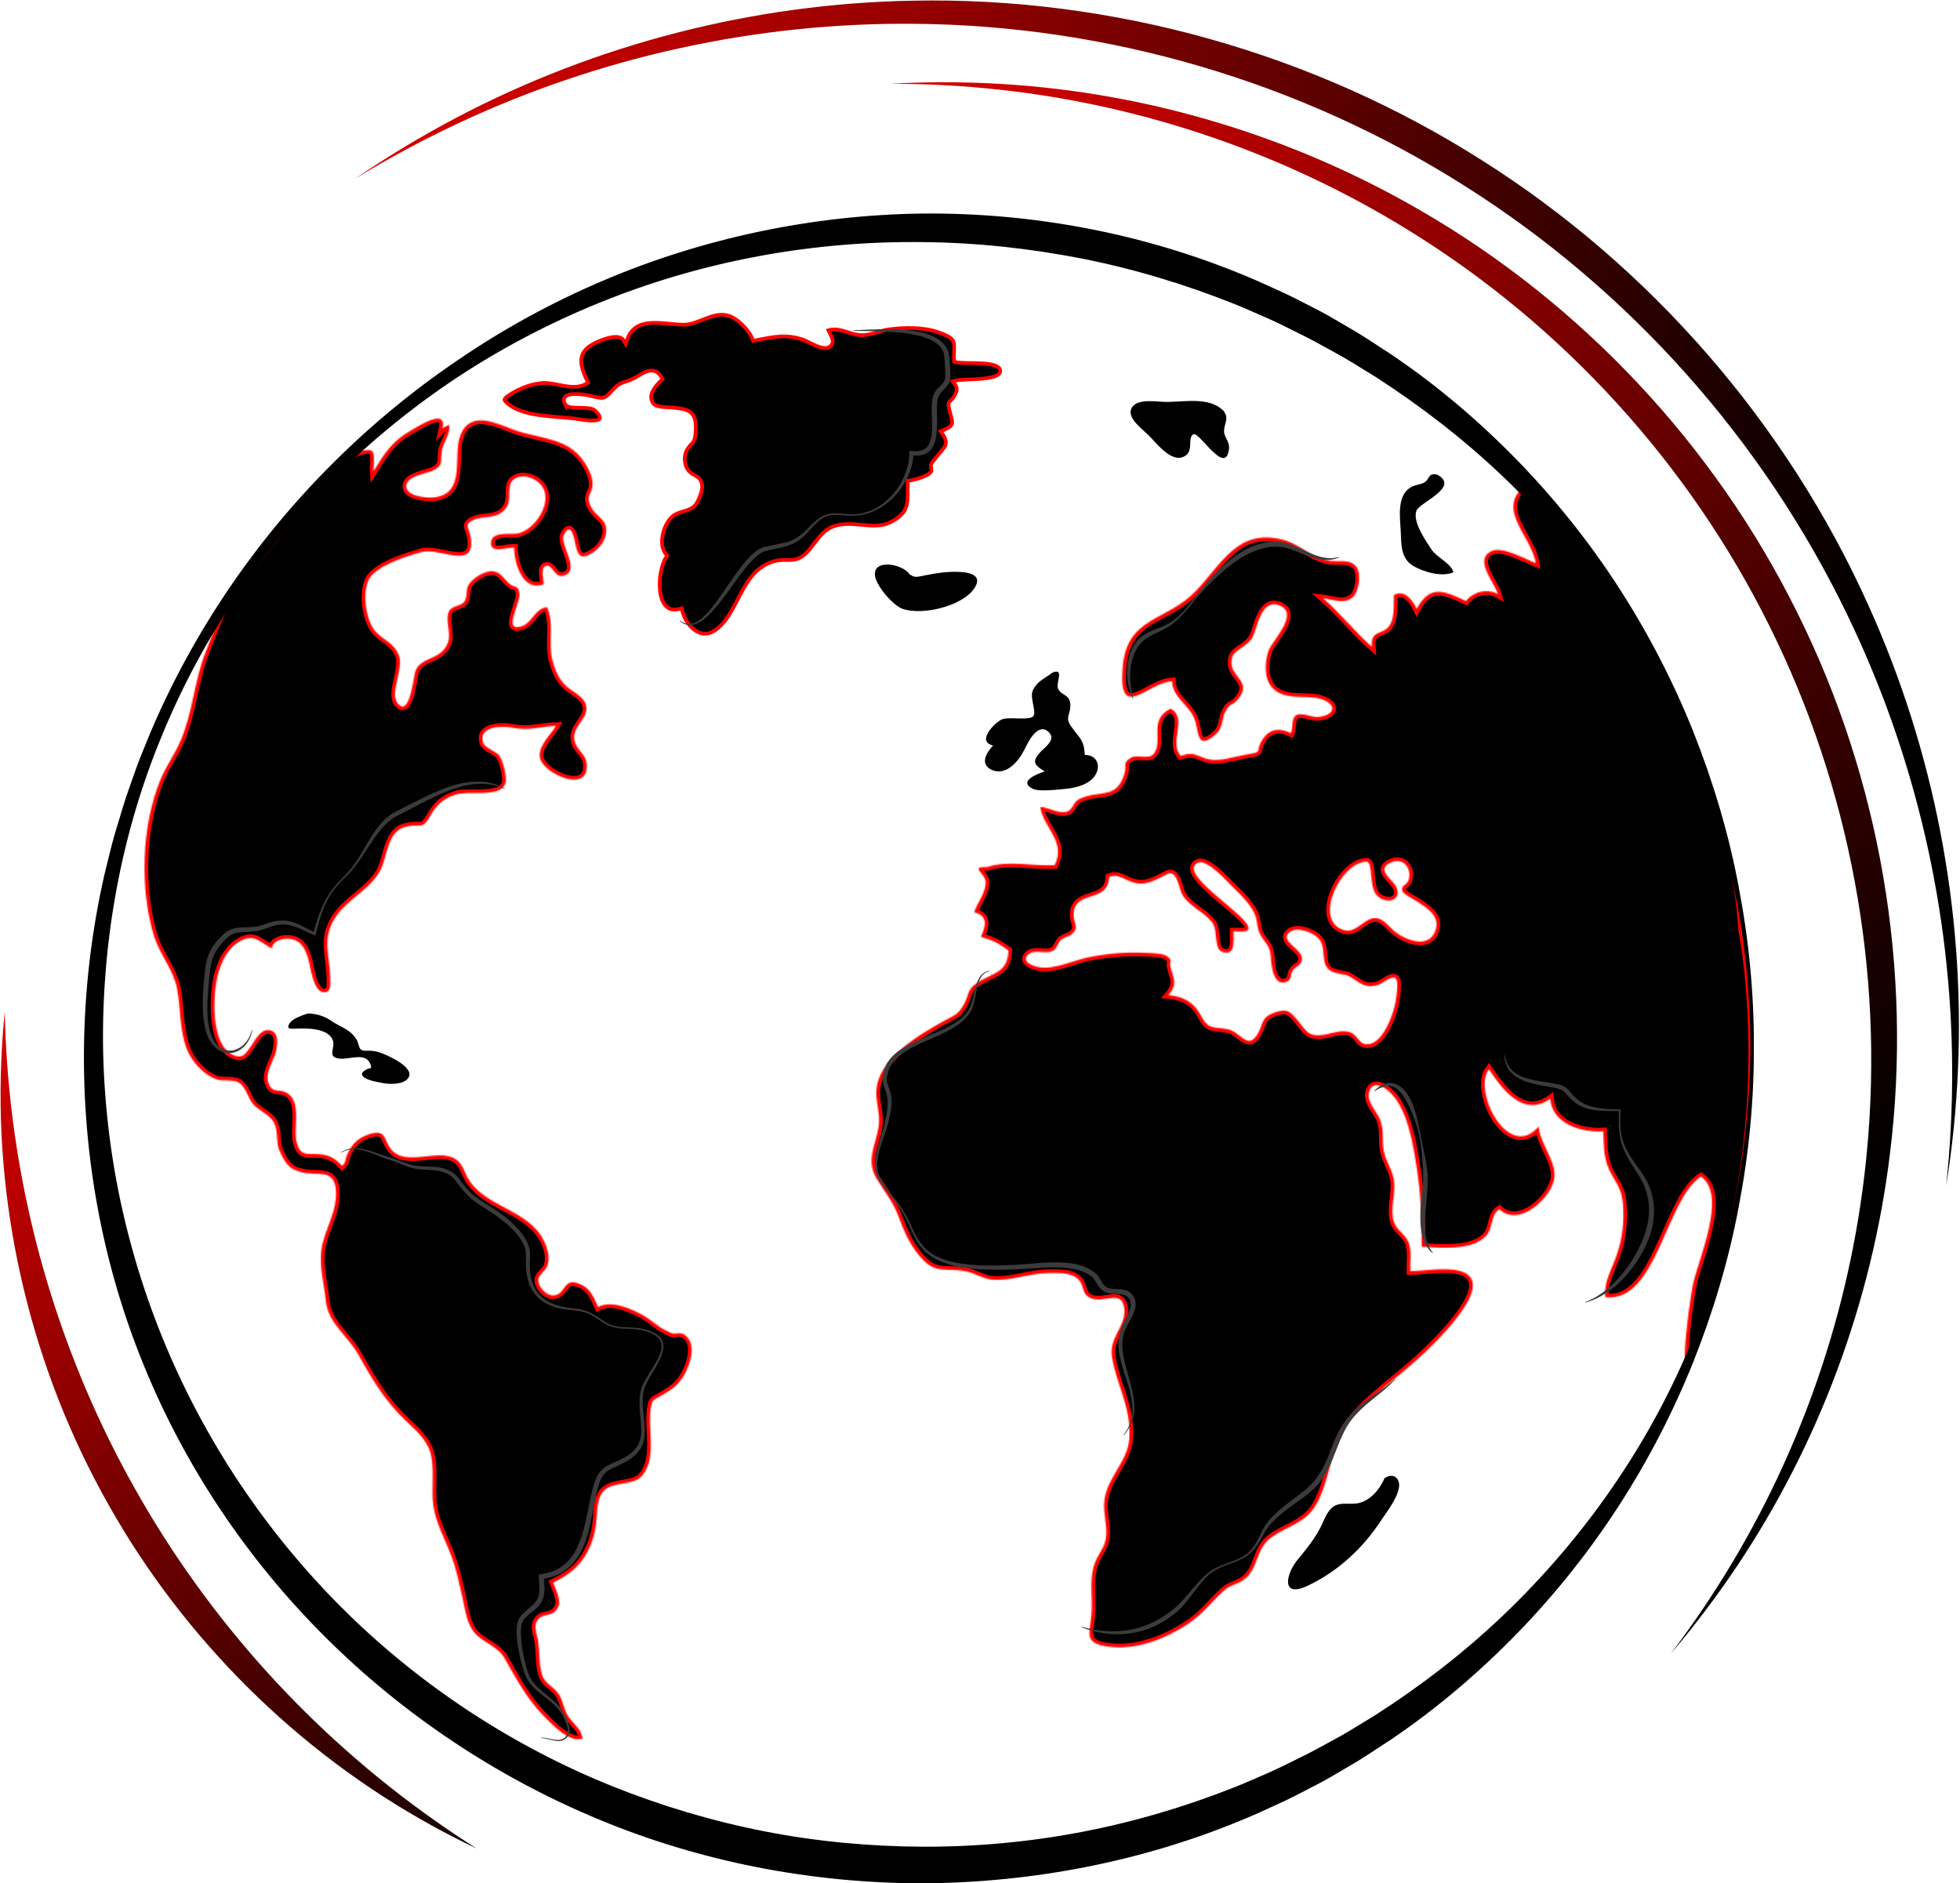
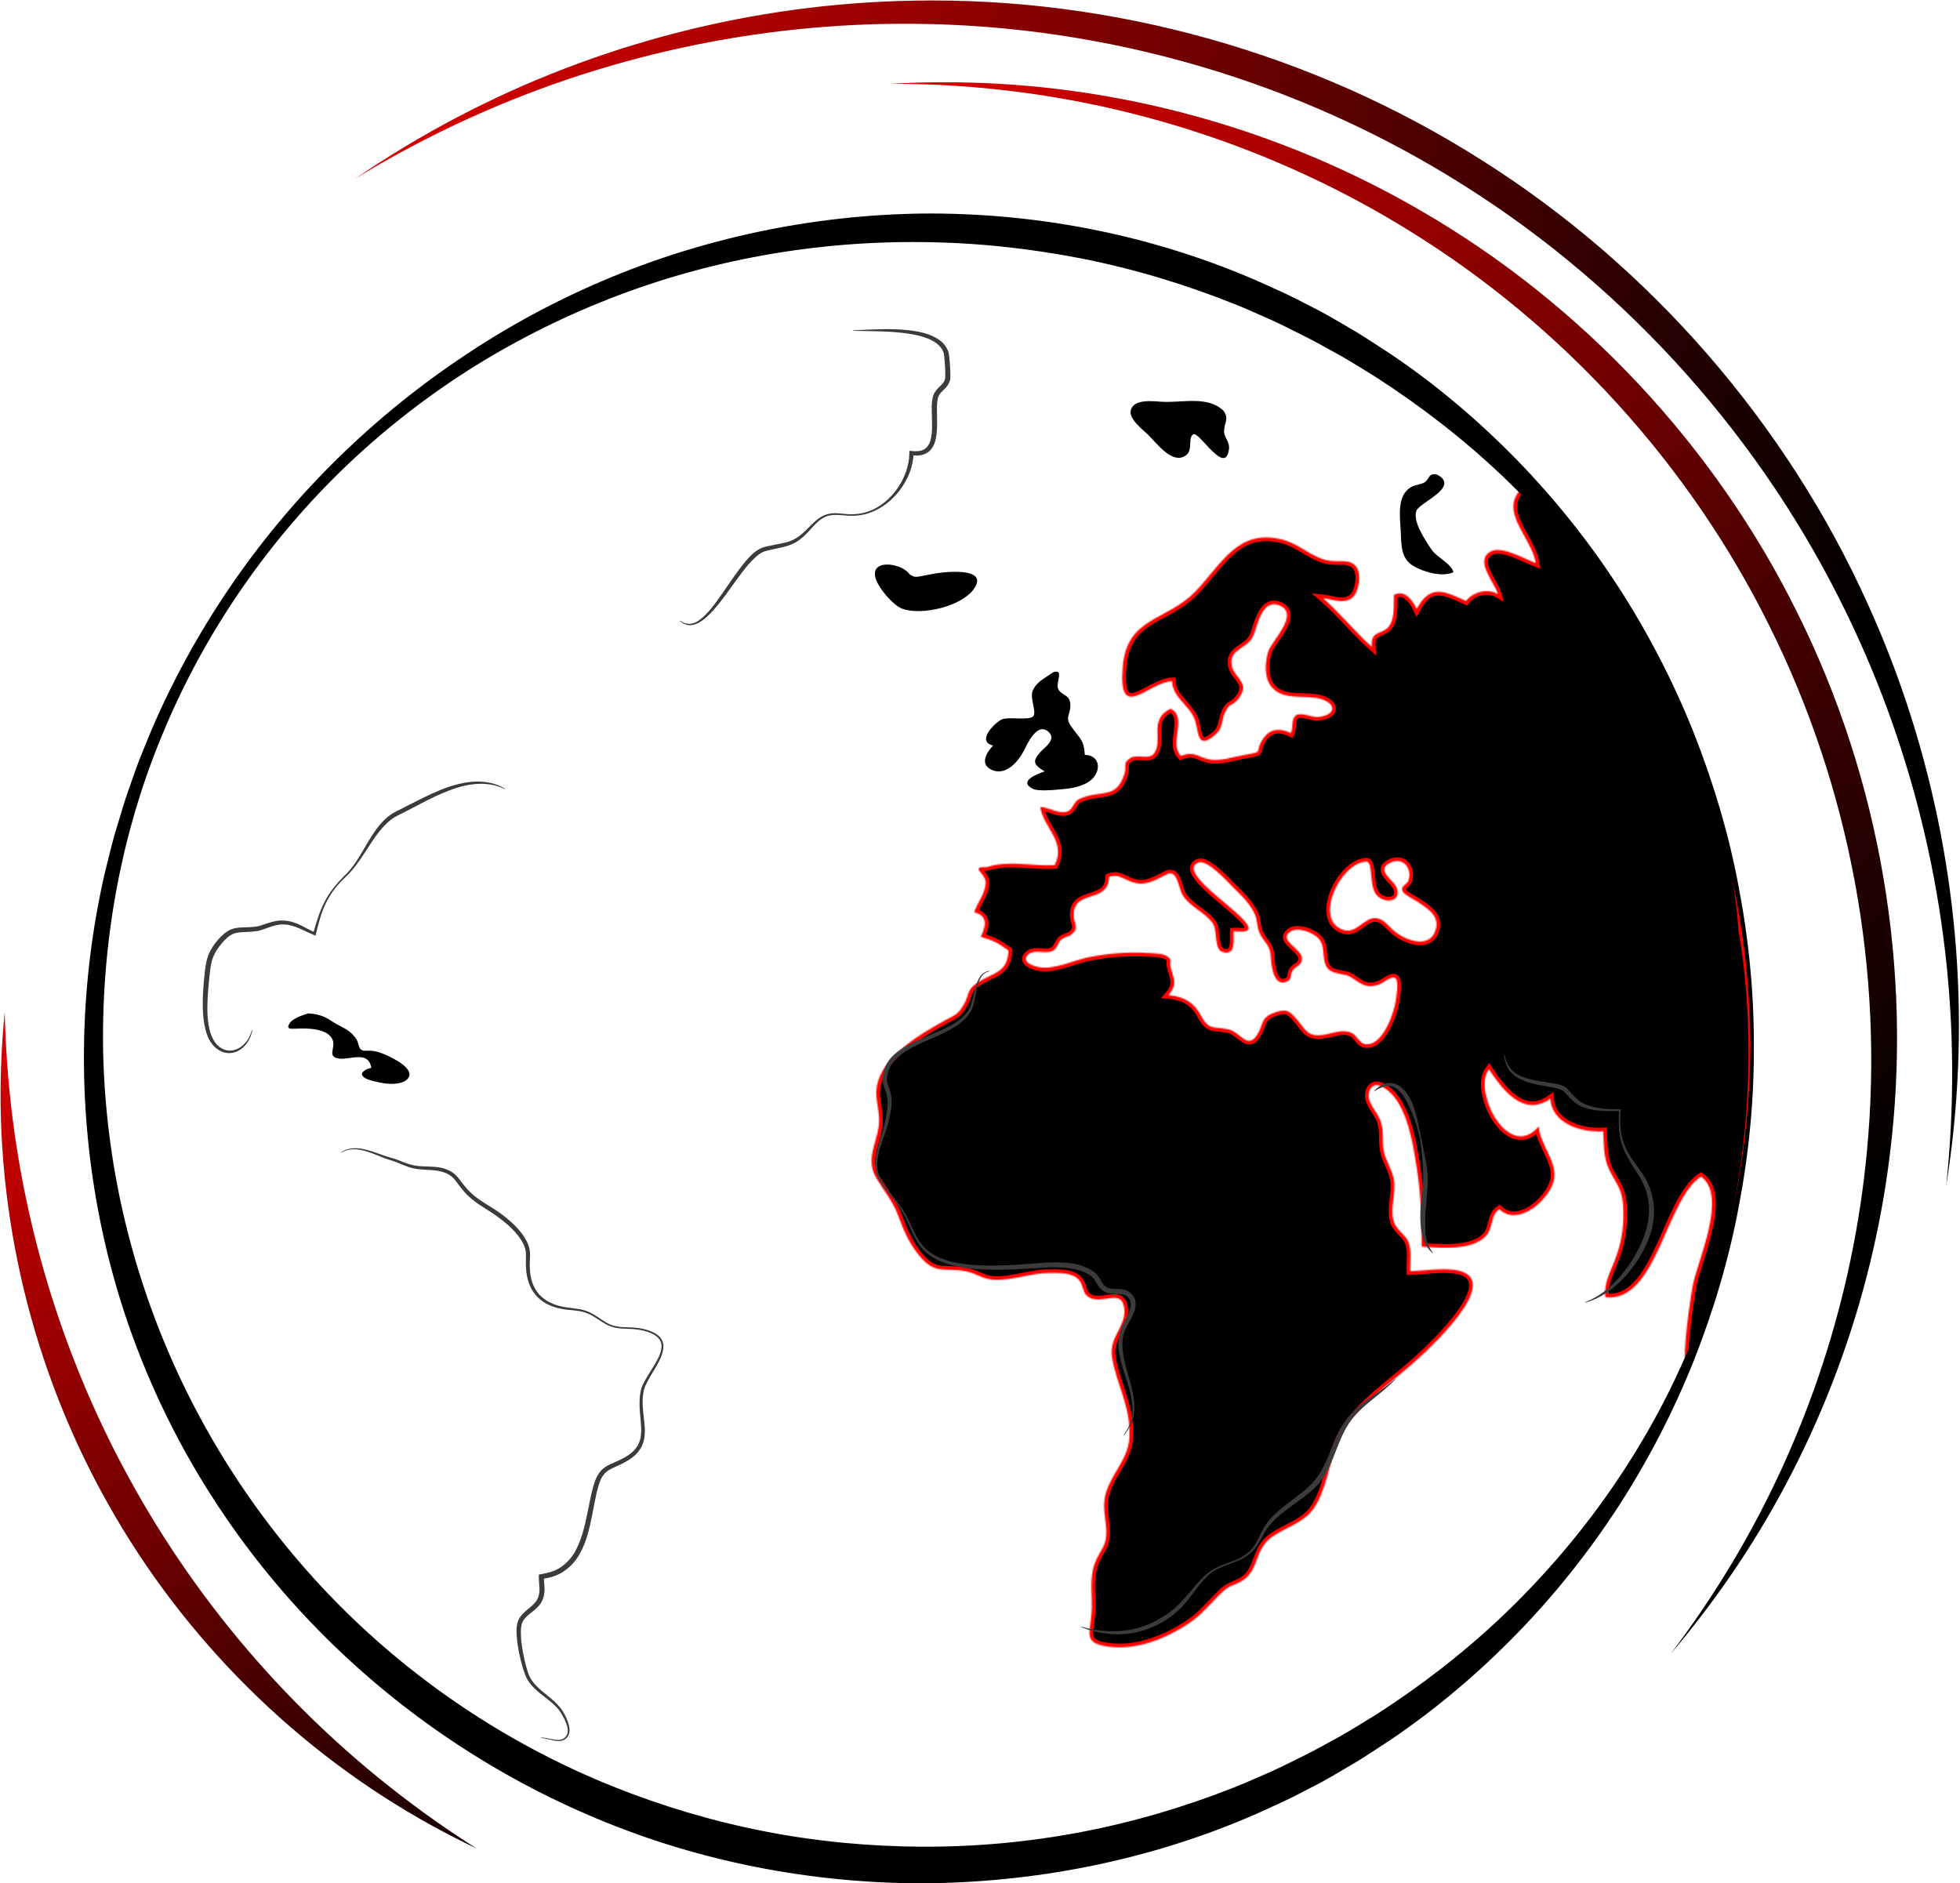
<svg xmlns="http://www.w3.org/2000/svg" width="1588" height="1526" viewBox="0 0 1588 1526" fill="none">
  <g clip-path="url(#clip0_704_540)">
    <path d="M386.085 1497.76C374.532 1490.43 363.184 1482.83 352.05 1474.97C251.795 1404.23 169.018 1312.21 109.706 1206.96C50.324 1101.75 14.399 983.298 5.735 860.907C4.769 847.312 4.136 833.669 3.841 819.99C2.471 833.603 1.518 847.276 0.986 860.982C-3.998 984.38 26.353 1110.45 87.93 1219.24C87.929 1219.24 87.93 1219.24 87.93 1219.24C149.172 1328.22 241.352 1419.42 349.528 1479C361.533 1485.63 373.727 1491.89 386.085 1497.76Z" fill="url(#paint0_linear_704_540)" />
    <path d="M1353.54 1340.1C1372.82 1317.49 1390.79 1293.73 1407.35 1268.96C1473.66 1169.93 1516.64 1054.6 1531.2 935.254C1549.78 786.098 1523.36 631.129 1456 496.101V496.099C1389.08 360.853 1281.55 246.179 1151.46 170.88C1047.56 110.394 929.684 74.967 810.708 67.989C780.967 66.219 751.172 66.191 721.512 67.894C751.22 67.857 780.873 69.473 810.307 72.722C928.064 85.648 1042.07 125.11 1141.82 186.96C1266.67 264.061 1368.75 376.278 1433.61 507.222V507.225C1498.78 638.009 1526.55 787.15 1512.56 933.225C1501.6 1050.08 1464.17 1164.77 1403.34 1266.42C1388.14 1291.84 1371.52 1316.45 1353.54 1340.1Z" fill="url(#paint1_linear_704_540)" />
    <path d="M1576.78 960.951C1581.83 929.448 1585.04 897.614 1586.39 865.653C1591.9 737.807 1566.97 608.091 1513.81 490.534C1447.7 343.407 1337.19 216.038 1200.29 129.647V129.646C1063.66 42.826 901.267 -2.613 740.004 0.538C611.003 2.746 483.077 35.664 369.861 95.311C341.547 110.198 314.145 126.715 287.824 144.747C315.05 128.114 343.153 113.029 371.973 99.566C487.231 45.637 613.946 18.173 740.098 19.288C897.821 20.392 1054.28 66.555 1186.91 150.768C1319.75 234.661 1428.38 356.359 1496.82 498.466C1551.76 612.027 1581.11 738.316 1581.64 865.564C1581.8 897.373 1580.18 929.227 1576.78 960.951Z" fill="url(#paint2_linear_704_540)" />
    <path d="M852.929 544.869C846.749 549.633 839.929 552.021 836.629 559.845C834.259 565.467 840.079 577.049 837.139 580.363C833.839 584.078 817.139 580.51 811.729 582.926C805.659 585.639 790.779 600.948 804.629 604.083C799.519 609.368 793.859 618.538 802.479 623.262C814.529 629.858 825.269 616.837 829.759 607.866C832.329 602.724 840.539 584.324 849.809 593.308C855.979 599.287 846.369 605.621 843.089 609.189C835.979 616.933 837.539 619.726 846.369 625.022C840.479 627.116 824.569 632.981 836.819 639.163C841.809 641.678 857.939 639.708 863.609 639.163C871.979 638.357 883.369 635.48 887.749 627.474C891.989 619.734 888.399 611.732 878.939 611.68C878.229 599.021 874.599 598.358 867.689 588.329C862.789 581.205 867.019 579.624 867.219 572.17C867.499 562.161 859.949 564.096 857.319 558.093C855.099 552.995 862.769 541.353 852.929 544.869Z" fill="black" />
    <path d="M1164.35 384.554C1156.96 383.02 1158.56 387.931 1154.31 390.736C1151.19 392.798 1146.74 392.54 1142.89 394.904C1131.52 401.885 1134.35 418.982 1134.88 430.556C1135.38 441.229 1134.84 452.27 1144.72 458.349C1153.02 463.455 1168.62 467.901 1177.6 463.654C1175.63 456.287 1163.89 451.678 1159.52 444.884C1155.03 437.891 1144.29 422.713 1147.6 413.821C1150.13 407.007 1183.41 394.662 1164.35 384.554Z" fill="black" />
-     <path d="M571.785 258.099C577.739 255.8 583.462 254.067 589.458 255.602H589.459C593.192 256.556 597.541 259.409 601.374 263.121C605.197 266.823 608.316 271.195 609.714 274.972L610.156 276.167L611.407 275.923C628.24 272.644 637.134 270.599 651.171 275.439C652.069 275.75 653.441 276.438 655.206 277.327C656.92 278.19 658.923 279.2 660.944 280.053C662.954 280.9 665.075 281.633 667.027 281.9C668.953 282.164 671.006 282.01 672.573 280.718L672.574 280.719C673.946 279.588 674.567 278.187 674.628 276.69C674.685 275.279 674.242 273.878 673.711 272.643C673.179 271.404 672.473 270.149 671.903 269.079C671.62 268.547 671.373 268.065 671.171 267.628C675.316 266.464 678.883 266.925 682.506 267.896C684.582 268.452 686.557 269.139 688.782 269.814C690.96 270.476 693.269 271.09 695.771 271.406H695.772C700.187 271.964 704.403 271.039 708.397 269.912C712.478 268.761 716.23 267.439 720.13 266.915C732.706 265.229 748.139 265.016 760.066 269.135L760.632 269.334C769.333 272.467 771.759 274.554 772.597 277.142C773.052 278.547 773.097 280.253 773.035 282.735C772.975 285.159 772.821 288.205 773.012 291.993L773.067 293.085L774.123 293.367C776.286 293.945 779.779 294.059 783.554 294.116C787.426 294.174 791.758 294.168 795.87 294.43C800.003 294.692 803.736 295.219 806.42 296.27C809.099 297.318 810.307 298.692 810.371 300.494V300.495C810.43 302.151 809.395 303.493 806.799 304.608C804.206 305.722 800.521 306.372 796.387 306.777C792.278 307.18 787.893 307.327 783.932 307.504C780.045 307.677 776.453 307.88 774.141 308.435L771.843 308.985L773.318 310.83C774.816 312.702 775.243 314.234 775.166 315.64C775.085 317.122 774.436 318.676 773.356 320.574L773.355 320.576C772.461 322.154 771.706 323.082 771.115 323.692C770.817 324.001 770.547 324.241 770.291 324.464C770.057 324.668 769.76 324.918 769.516 325.17C769.247 325.446 768.976 325.788 768.779 326.238C768.584 326.687 768.499 327.159 768.482 327.657C768.451 328.586 768.658 329.804 769.024 331.481V331.482C769.602 334.122 770.304 336.379 770.787 338.172C771.29 340.038 771.544 341.369 771.443 342.477C771.352 343.476 770.962 344.378 769.894 345.357C768.765 346.391 766.897 347.492 763.871 348.758L762.131 349.486L763.232 351.018C765.084 353.592 765.968 355.578 766.266 357.184C766.555 358.742 766.31 360.037 765.706 361.305C765.076 362.626 764.056 363.92 762.745 365.443C761.469 366.926 759.925 368.617 758.474 370.591C757.56 371.826 756.966 372.473 756.374 373.178C755.76 373.908 755.219 374.625 754.542 375.872L754.538 375.879C754.147 376.608 754.185 377.422 754.239 377.945C754.296 378.497 754.433 379.162 754.519 379.66C754.725 380.86 754.725 381.58 754.456 382.039C753.973 382.854 752.992 383.728 751.537 384.597C750.107 385.451 748.354 386.223 746.503 386.891C742.797 388.228 738.872 389.09 736.759 389.391L735.497 389.57L735.471 390.845C735.429 392.845 735.434 394.734 735.44 396.513C735.447 398.298 735.456 399.962 735.423 401.543C735.356 404.709 735.123 407.438 734.415 409.911C733.041 414.712 729.791 418.87 721.477 423.123C714.388 426.751 706.292 426.002 697.634 425.213C689.165 424.441 680.144 423.629 672.165 427.955C667.325 430.575 663.856 434.856 660.671 439.032C657.419 443.295 654.473 447.425 650.572 450.338C646.816 453.142 643.637 453.636 640.166 453.706C636.805 453.774 632.842 453.404 628.171 454.521L627.716 454.634C613.482 458.297 606.264 469.51 600.134 480.993C597.031 486.806 594.235 492.633 590.906 497.92C587.597 503.176 583.853 507.734 578.99 510.939C575.945 512.947 573.018 513.638 570.306 513.437C567.577 513.233 564.954 512.116 562.562 510.327C557.748 506.725 554.054 500.527 552.636 494.44L552.282 492.924L550.78 493.334C545.482 494.781 541.917 493.557 539.474 491.01C536.92 488.347 535.382 484.019 534.77 478.906C534.162 473.832 534.492 468.195 535.476 463.146C536.466 458.064 538.085 453.751 539.933 451.226L540.645 450.253L539.848 449.349C536.67 445.74 535.815 440.42 536.643 434.876C537.442 429.521 539.779 424.234 542.694 420.633L542.979 420.29C545.684 417.091 548.759 415.856 552.04 414.847C555.252 413.859 558.971 413.04 562.109 410.497C563.077 409.713 563.983 408.459 564.773 407.096C565.583 405.701 566.343 404.064 566.985 402.4C567.628 400.737 568.163 399.015 568.508 397.444C568.845 395.907 569.028 394.385 568.875 393.178C568.616 391.138 568.032 389.598 567.144 388.376C566.262 387.163 565.16 386.376 564.073 385.729C561.985 384.488 560.027 383.74 558.153 381.645L557.779 381.207C556.096 379.143 555.057 376.176 554.824 373.068C554.592 369.96 555.18 366.893 556.539 364.641L556.54 364.642C558.752 360.982 560.085 360.019 561.26 358.61C561.885 357.861 562.384 357.056 562.754 355.865C563.063 354.87 563.273 353.635 563.427 351.982L563.489 351.248C564.091 343.576 563.638 338.4 560.598 335.113C559.071 333.463 557.015 332.422 554.488 331.708C551.974 330.998 548.884 330.582 545.188 330.26H545.187C543.125 330.081 540.956 330.024 539.019 329.915C537.029 329.804 535.213 329.636 533.624 329.251C532.042 328.868 530.773 328.29 529.815 327.419C528.935 326.619 528.227 325.489 527.827 323.805L527.751 323.461C527.184 320.669 528.105 317.898 529.816 315.192C531.531 312.482 533.913 310.033 535.98 307.928L536.759 307.136L536.228 306.16C534.663 303.286 532.79 301.511 530.603 300.724C528.428 299.941 526.209 300.231 524.148 300.928C522.1 301.62 520.055 302.769 518.158 303.889C516.452 304.896 514.88 305.87 513.385 306.623L512.749 306.932C510.782 307.845 509.198 308.425 507.823 308.889C506.484 309.34 505.205 309.723 504.038 310.189C501.695 311.126 499.65 312.447 496.808 315.531L496.228 316.172C492.559 320.303 490.749 321.816 488.638 322.247C487.566 322.466 486.303 322.426 484.512 322.117C482.71 321.807 480.512 321.253 477.571 320.521C475.882 320.1 469.953 319.097 465.021 319.303C463.775 319.355 462.553 319.485 461.456 319.736C460.375 319.984 459.315 320.371 458.475 321.001C457.595 321.661 456.944 322.603 456.829 323.836C456.72 325.006 457.115 326.22 457.831 327.442V327.441C458.366 328.356 459.214 328.939 460.104 329.322C460.99 329.704 462.021 329.932 463.087 330.079C465.204 330.372 467.806 330.387 470.325 330.432C472.904 330.477 475.443 330.553 477.644 330.927C479.875 331.306 481.491 331.952 482.438 332.932V332.933C483.859 334.4 484.798 335.612 485.37 336.598C485.948 337.593 486.097 338.261 486.089 338.671C486.082 339.02 485.962 339.27 485.699 339.511C485.395 339.79 484.871 340.072 484.066 340.298C482.451 340.752 480.173 340.858 477.702 340.736C475.568 340.632 473.389 340.363 471.548 340.062L470.78 339.932C466.411 339.158 461.476 338.697 456.354 338.273C451.21 337.848 445.873 337.46 440.606 336.834C430.361 335.617 420.691 333.528 413.688 328.77L413.02 328.301C411.207 326.991 410.053 325.971 409.397 325.138C408.76 324.328 408.738 323.885 408.794 323.616C408.871 323.25 409.2 322.68 410.2 321.828C411.175 320.998 412.583 320.065 414.465 318.917C422.193 314.2 431.633 310.652 440.491 310.311L440.49 310.31C442.991 310.214 445.712 310.561 448.61 311.072C451.393 311.564 454.605 312.264 457.539 312.746C463.539 313.732 469.885 314.107 475.31 310.795L476.469 310.088L475.88 308.864C472.208 301.241 470.243 295.069 471.136 289.956C471.996 285.03 475.614 280.654 484.342 276.868H484.343C487.069 275.685 491.617 273.896 495.923 273.245C500.378 272.572 503.737 273.219 505.22 275.814L506.856 278.681L507.939 275.563C509.704 270.485 512.33 267.239 515.461 265.159C518.616 263.064 522.406 262.071 526.619 261.723C530.839 261.373 535.384 261.676 540.003 262.097C544.574 262.513 549.258 263.05 553.563 263.114C559.814 263.207 565.989 260.337 571.785 258.099Z" fill="black" stroke="#FF0000" stroke-width="3" />
    <mask id="path-7-inside-1_704_540" fill="white">
-       <path d="M278.302 372.427C281.594 369.447 297.203 361.937 301.538 365.656C304.23 367.969 302.31 378.533 302.592 381.847C311.358 367.524 317.637 357.296 333.516 348.444C339.231 345.257 362.322 330.008 358.543 347.256C359.988 345.686 362.58 345.083 363.803 344.153C365.333 351.277 359.4 357.868 358.152 364.738C356.554 373.543 359.674 376.662 351.334 381.06C346.23 383.75 330.839 385.24 329.314 392.682C327.422 401.928 344.967 403.676 351.286 403.057C378.502 400.387 366.206 368.763 373.302 351.905C381.702 331.955 403.147 343.549 416.872 348.444C437.234 355.703 460.032 354.324 473.266 374.135C476.816 379.451 481.038 387.684 479.999 394.295C479.058 400.287 475.367 401.666 477.782 408.345C481.839 419.562 493.423 419.856 490.863 433.011C489.591 439.539 484.765 445.416 478.579 448.805C470.927 453.001 468.693 450.998 466.552 442.61C465.699 439.277 463.26 420.952 456.941 433.202C452.803 441.224 471.209 462.211 456.755 466.43C449.08 468.671 447.997 457.196 442.435 458.512C437.25 459.739 440.849 469.907 440.563 473.395C423.24 479.848 416.727 456.294 416.47 443.711C410.823 443.405 396.603 449.166 397.822 439.126C398.921 430.091 413.99 433.504 419.955 432.149C433.523 429.062 448.19 406.998 439.178 394.025C434.988 387.99 425.441 383.973 418.341 387.183C408.69 391.546 415.58 403.438 410.247 411.202C403.147 421.548 392.807 417.213 383.59 421.357C375.113 425.168 380.595 428.036 381.606 436.722C384.568 462.191 356.164 443.381 341.674 447.299C329.567 450.573 303.852 458.718 298.603 469.998C293.339 481.314 296.587 503.902 304.838 512.322C311.765 519.39 319.11 520.82 323.2 531.036C327.261 541.171 315.77 561.356 321.972 569.576C331.692 582.454 335.077 548.848 336.273 544.696C340.016 531.671 357.516 535.549 362.882 520.741C365.8 512.683 360.354 502.543 363.695 495.503C366.094 490.437 373.524 491.458 376.244 487.441C379.042 483.309 376.989 477.853 379.98 473.328C383.324 468.266 393.214 462.008 399.666 462.914C406.359 463.852 408.198 469.462 413.254 473.364C417.456 476.606 420.241 473.713 420.865 481.692C421.432 488.947 406.508 513.78 423.546 507.105C431.217 504.101 433.942 492.543 443.219 492.05C449.148 505.17 444.153 520.109 447.333 533.829C449.337 542.475 452.702 550.409 459.223 556.322C464.709 561.292 475.186 565.083 475.153 574.102C475.121 583.729 462.624 589.689 465.671 600.81C467.856 608.793 475.314 610.974 475.495 620.621C475.894 641.926 443.485 628.063 438.172 616.191C433.793 606.409 445.727 596.07 450.42 588.215C437.375 588.565 428.778 592.458 414.799 589.574C407.599 588.088 386.774 587.957 391.575 602.165C392.867 605.991 402.35 608.832 404.822 612.627C407.426 616.62 411.1 629.97 409.482 634.778C405.397 646.892 379.678 640.273 369.04 643.857C358.692 647.345 353.705 652.316 348.81 660.874C341.811 673.108 341.352 666.846 328.71 669.882C313.19 673.609 314.071 694.95 307.712 706.09C298.801 721.7 281.002 728.71 271.355 743.97C260.415 761.27 267.442 774.86 267.607 792.85C267.652 797.59 268.392 805.43 261.296 803.88C253.395 802.16 251.451 781.98 249.515 776.12C246.895 768.18 243.735 761.66 234.567 760.68C228.811 760.06 220.874 762.31 220.306 768.51C211.085 764.04 206.847 756.61 195.718 761.99C183.043 768.12 176.905 784.24 175.006 797.34C172.896 811.87 171.029 849.82 191.282 855.68C197.179 857.38 199.296 853.12 202.645 848.73C206.03 844.3 210.369 834.22 217.368 834.63C226.042 835.13 225.168 845.2 223.659 851.83C221.836 859.81 214.378 868.88 217.569 877.66C220.805 886.56 226.726 881.81 232.824 885.77C245.257 893.83 236.796 915.46 240.789 927.2C243.607 935.49 247.233 935.05 255.066 935.07C265.285 935.09 270.811 937.68 277.175 944.65C280.523 941.8 279.646 939.08 281.147 935.82C284.939 927.56 288.835 922.73 298.08 919.37C316.2 912.8 309.056 928.1 321.57 935.17C332.791 941.52 350.771 933.92 363.188 936.81C375.641 939.7 374.747 948.93 380.974 957.61C397.005 979.96 432.634 980.95 442.688 1010.18C444.403 1015.17 445.329 1020.57 443.405 1025.88C442.113 1029.45 436.683 1032.82 436.184 1036.34C435.355 1042.17 442.511 1050.17 448.718 1049.62C458.534 1048.75 456.003 1035.5 468.508 1039.87C478.361 1043.31 480.905 1050.82 484.592 1058.98C495.455 1053.41 510.492 1060.04 520.152 1065.23C526.624 1068.71 532.919 1074.88 539.081 1077.8C541.022 1078.72 542.68 1079.66 544.133 1080.2C547.57 1081.5 550.834 1078.68 554.976 1081.77C565.062 1089.28 558.993 1106.15 553.986 1114.75C549.104 1123.13 543.002 1126.61 534.791 1131.4C528.725 1134.95 528.387 1133.95 527.24 1141.36C524.716 1157.65 532.199 1181.26 520.547 1195.43C513.278 1204.27 497.705 1199.87 489.426 1207.78C484.362 1212.61 483.92 1221.79 483.513 1228.21C482.845 1238.85 481.223 1246.98 476.333 1256.68C469.865 1269.52 460.185 1276.47 448.202 1282.32C451.39 1290.96 457.073 1300.13 448.536 1306.57C444.93 1309.28 440.173 1308.1 436.941 1311.17C430.984 1316.82 435.097 1322.81 436.148 1330.58C437.283 1338.96 436.687 1348.07 438.905 1356.2C441.247 1364.8 448.766 1366.03 453.262 1373.58C456.437 1378.91 456.606 1385.15 460.547 1390.93C464.507 1396.74 471.748 1401.55 471.805 1408.86C460.949 1412.19 447.148 1397.2 439.975 1389.83C426.323 1375.82 417.923 1359.59 408.802 1343.66C402.725 1333.04 390.215 1331.06 383.296 1321.5C377.685 1313.75 376.538 1302.29 374.385 1293.11C371.865 1282.37 369.817 1271.93 365.973 1261.49C361.022 1248.05 353.471 1235.04 351.209 1220.81C349.004 1206.92 352.369 1191.04 348.819 1177.53C346.009 1166.84 336.607 1158.57 328.903 1151.32C312.071 1135.48 301.505 1117.75 290.545 1098C281.864 1082.36 265.856 1072.43 263.985 1054.05C262.653 1040.97 258.463 1025.66 260.391 1012.56C262.858 995.8 273.761 981.5 272.055 963.66C270.461 947.01 257.726 952.75 245.269 950.06C234.619 947.76 231.669 943.44 226.714 933.06C223.216 925.74 225.804 916.75 221.892 909.51C218.358 902.95 209.962 900.28 205.14 894.78C200.938 890 199.195 880.43 193.315 877.13C188.308 874.32 179.827 876.55 174.144 874.13C164.275 869.94 155.489 860.12 151.58 850.55C145.233 834.99 146.557 816.95 143.394 800.73C140.488 785.83 129.222 773.05 124.742 758.37C113.054 720.07 114.639 669.166 129.874 632.048C134.43 620.955 141.695 611.03 146.42 599.968C156.334 576.776 157.36 551.291 166.746 528.008C174.245 509.397 182.516 483.281 197.086 469.12C197.094 469.124 250.695 397.399 278.302 372.427Z" />
-     </mask>
+       </mask>
    <path d="M278.302 372.427C281.594 369.447 297.203 361.937 301.538 365.656C304.23 367.969 302.31 378.533 302.592 381.847C311.358 367.524 317.637 357.296 333.516 348.444C339.231 345.257 362.322 330.008 358.543 347.256C359.988 345.686 362.58 345.083 363.803 344.153C365.333 351.277 359.4 357.868 358.152 364.738C356.554 373.543 359.674 376.662 351.334 381.06C346.23 383.75 330.839 385.24 329.314 392.682C327.422 401.928 344.967 403.676 351.286 403.057C378.502 400.387 366.206 368.763 373.302 351.905C381.702 331.955 403.147 343.549 416.872 348.444C437.234 355.703 460.032 354.324 473.266 374.135C476.816 379.451 481.038 387.684 479.999 394.295C479.058 400.287 475.367 401.666 477.782 408.345C481.839 419.562 493.423 419.856 490.863 433.011C489.591 439.539 484.765 445.416 478.579 448.805C470.927 453.001 468.693 450.998 466.552 442.61C465.699 439.277 463.26 420.952 456.941 433.202C452.803 441.224 471.209 462.211 456.755 466.43C449.08 468.671 447.997 457.196 442.435 458.512C437.25 459.739 440.849 469.907 440.563 473.395C423.24 479.848 416.727 456.294 416.47 443.711C410.823 443.405 396.603 449.166 397.822 439.126C398.921 430.091 413.99 433.504 419.955 432.149C433.523 429.062 448.19 406.998 439.178 394.025C434.988 387.99 425.441 383.973 418.341 387.183C408.69 391.546 415.58 403.438 410.247 411.202C403.147 421.548 392.807 417.213 383.59 421.357C375.113 425.168 380.595 428.036 381.606 436.722C384.568 462.191 356.164 443.381 341.674 447.299C329.567 450.573 303.852 458.718 298.603 469.998C293.339 481.314 296.587 503.902 304.838 512.322C311.765 519.39 319.11 520.82 323.2 531.036C327.261 541.171 315.77 561.356 321.972 569.576C331.692 582.454 335.077 548.848 336.273 544.696C340.016 531.671 357.516 535.549 362.882 520.741C365.8 512.683 360.354 502.543 363.695 495.503C366.094 490.437 373.524 491.458 376.244 487.441C379.042 483.309 376.989 477.853 379.98 473.328C383.324 468.266 393.214 462.008 399.666 462.914C406.359 463.852 408.198 469.462 413.254 473.364C417.456 476.606 420.241 473.713 420.865 481.692C421.432 488.947 406.508 513.78 423.546 507.105C431.217 504.101 433.942 492.543 443.219 492.05C449.148 505.17 444.153 520.109 447.333 533.829C449.337 542.475 452.702 550.409 459.223 556.322C464.709 561.292 475.186 565.083 475.153 574.102C475.121 583.729 462.624 589.689 465.671 600.81C467.856 608.793 475.314 610.974 475.495 620.621C475.894 641.926 443.485 628.063 438.172 616.191C433.793 606.409 445.727 596.07 450.42 588.215C437.375 588.565 428.778 592.458 414.799 589.574C407.599 588.088 386.774 587.957 391.575 602.165C392.867 605.991 402.35 608.832 404.822 612.627C407.426 616.62 411.1 629.97 409.482 634.778C405.397 646.892 379.678 640.273 369.04 643.857C358.692 647.345 353.705 652.316 348.81 660.874C341.811 673.108 341.352 666.846 328.71 669.882C313.19 673.609 314.071 694.95 307.712 706.09C298.801 721.7 281.002 728.71 271.355 743.97C260.415 761.27 267.442 774.86 267.607 792.85C267.652 797.59 268.392 805.43 261.296 803.88C253.395 802.16 251.451 781.98 249.515 776.12C246.895 768.18 243.735 761.66 234.567 760.68C228.811 760.06 220.874 762.31 220.306 768.51C211.085 764.04 206.847 756.61 195.718 761.99C183.043 768.12 176.905 784.24 175.006 797.34C172.896 811.87 171.029 849.82 191.282 855.68C197.179 857.38 199.296 853.12 202.645 848.73C206.03 844.3 210.369 834.22 217.368 834.63C226.042 835.13 225.168 845.2 223.659 851.83C221.836 859.81 214.378 868.88 217.569 877.66C220.805 886.56 226.726 881.81 232.824 885.77C245.257 893.83 236.796 915.46 240.789 927.2C243.607 935.49 247.233 935.05 255.066 935.07C265.285 935.09 270.811 937.68 277.175 944.65C280.523 941.8 279.646 939.08 281.147 935.82C284.939 927.56 288.835 922.73 298.08 919.37C316.2 912.8 309.056 928.1 321.57 935.17C332.791 941.52 350.771 933.92 363.188 936.81C375.641 939.7 374.747 948.93 380.974 957.61C397.005 979.96 432.634 980.95 442.688 1010.18C444.403 1015.17 445.329 1020.57 443.405 1025.88C442.113 1029.45 436.683 1032.82 436.184 1036.34C435.355 1042.17 442.511 1050.17 448.718 1049.62C458.534 1048.75 456.003 1035.5 468.508 1039.87C478.361 1043.31 480.905 1050.82 484.592 1058.98C495.455 1053.41 510.492 1060.04 520.152 1065.23C526.624 1068.71 532.919 1074.88 539.081 1077.8C541.022 1078.72 542.68 1079.66 544.133 1080.2C547.57 1081.5 550.834 1078.68 554.976 1081.77C565.062 1089.28 558.993 1106.15 553.986 1114.75C549.104 1123.13 543.002 1126.61 534.791 1131.4C528.725 1134.95 528.387 1133.95 527.24 1141.36C524.716 1157.65 532.199 1181.26 520.547 1195.43C513.278 1204.27 497.705 1199.87 489.426 1207.78C484.362 1212.61 483.92 1221.79 483.513 1228.21C482.845 1238.85 481.223 1246.98 476.333 1256.68C469.865 1269.52 460.185 1276.47 448.202 1282.32C451.39 1290.96 457.073 1300.13 448.536 1306.57C444.93 1309.28 440.173 1308.1 436.941 1311.17C430.984 1316.82 435.097 1322.81 436.148 1330.58C437.283 1338.96 436.687 1348.07 438.905 1356.2C441.247 1364.8 448.766 1366.03 453.262 1373.58C456.437 1378.91 456.606 1385.15 460.547 1390.93C464.507 1396.74 471.748 1401.55 471.805 1408.86C460.949 1412.19 447.148 1397.2 439.975 1389.83C426.323 1375.82 417.923 1359.59 408.802 1343.66C402.725 1333.04 390.215 1331.06 383.296 1321.5C377.685 1313.75 376.538 1302.29 374.385 1293.11C371.865 1282.37 369.817 1271.93 365.973 1261.49C361.022 1248.05 353.471 1235.04 351.209 1220.81C349.004 1206.92 352.369 1191.04 348.819 1177.53C346.009 1166.84 336.607 1158.57 328.903 1151.32C312.071 1135.48 301.505 1117.75 290.545 1098C281.864 1082.36 265.856 1072.43 263.985 1054.05C262.653 1040.97 258.463 1025.66 260.391 1012.56C262.858 995.8 273.761 981.5 272.055 963.66C270.461 947.01 257.726 952.75 245.269 950.06C234.619 947.76 231.669 943.44 226.714 933.06C223.216 925.74 225.804 916.75 221.892 909.51C218.358 902.95 209.962 900.28 205.14 894.78C200.938 890 199.195 880.43 193.315 877.13C188.308 874.32 179.827 876.55 174.144 874.13C164.275 869.94 155.489 860.12 151.58 850.55C145.233 834.99 146.557 816.95 143.394 800.73C140.488 785.83 129.222 773.05 124.742 758.37C113.054 720.07 114.639 669.166 129.874 632.048C134.43 620.955 141.695 611.03 146.42 599.968C156.334 576.776 157.36 551.291 166.746 528.008C174.245 509.397 182.516 483.281 197.086 469.12C197.094 469.124 250.695 397.399 278.302 372.427Z" fill="black" stroke="#FF0000" stroke-width="6" mask="url(#path-7-inside-1_704_540)" />
    <path d="M736.939 465.373C731.349 456.735 706.819 452.476 708.969 466.696C710.249 475.207 723.669 490.707 731.279 493.329C747.359 498.876 778.689 491.263 788.729 477.627C799.319 463.239 778.899 463.053 770.099 463.39C761.849 463.708 754.309 465.234 746.309 466.855C740.239 468.087 740.079 466.962 736.939 465.373Z" fill="black" />
    <path d="M249.749 821.131C245.515 822.401 237.413 825.121 234.881 828.811C231.476 833.761 234.958 833.771 239.454 833.521C248.123 833.051 266.594 832.821 269.798 843.461C271.665 849.651 264.517 856.701 275.436 857.801C283.209 858.581 296.133 852.421 299.944 861.991C301.989 867.131 299.828 864.491 295.927 867.081C292.78 869.171 292.257 870.741 295.05 873.041C297.996 875.471 307.696 877.161 311.142 877.751C316.282 878.631 325.169 878.621 329.351 875.021C338.918 866.781 317.235 856.681 311.472 854.271C307.564 852.641 304.384 851.591 300.198 851.361C296.817 851.181 293.891 852.091 291.903 849.881C290.876 848.741 289.966 843.991 288.964 842.381C286.835 838.941 284.106 836.301 280.613 834.131C276.918 831.841 272.897 830.211 269.331 827.771C261.575 822.461 256.221 821.631 249.749 821.131Z" fill="black" />
-     <path d="M1121.81 1197.63C1118.01 1206.74 1110.12 1216.09 1100.28 1218.03C1093.81 1219.31 1086.33 1216.92 1080.63 1220.57C1074.93 1224.22 1072.46 1232.8 1069.45 1238.47C1064.51 1247.74 1058 1255.69 1051.33 1263.79C1041.89 1275.25 1037.64 1294.98 1058.86 1285.17C1083.22 1273.91 1103.71 1255 1118.23 1233.05C1123.27 1225.43 1132.57 1213.78 1133.55 1204.49C1134.15 1198.77 1129.87 1192.73 1121.81 1197.63Z" fill="black" />
    <path d="M991.231 332.794C978.821 320.592 958.041 326.353 942.101 325.578C935.081 325.237 918.971 322.777 916.241 332.095C914.081 339.441 925.731 347.873 930.291 352.358C936.391 358.366 947.891 373.893 957.911 370.488C968.231 366.988 961.511 355.752 966.681 351.937C971.211 348.596 992.921 386.62 995.731 363.817C996.481 357.722 991.911 354.726 991.771 349.811C991.571 342.799 996.281 339.402 991.231 332.794Z" fill="black" />
    <mask id="path-12-inside-2_704_540" fill="white">
      <path d="M1411.53 754.51C1400.82 569.531 1237.53 392.041 1237.53 392.041C1210.12 411.641 1240.26 433.137 1244.31 456.285C1236.22 453.269 1217.03 442.291 1208.39 446.511C1193.73 453.67 1210.79 471.618 1213.57 481.388C1205.16 476.556 1193.8 479.286 1187.71 486.966C1170.02 478.75 1158.7 473.235 1147.83 493.312C1144.52 486.386 1137.78 477.248 1129.35 482.119C1128.95 490.165 1130.37 501.707 1124.84 508.049C1119.23 514.489 1110.31 510.691 1111.45 524.069C1097.9 512.026 1085.69 496.669 1071.97 484.73C1079.63 485.528 1088.57 489.911 1095.65 484.265C1101.21 479.83 1103.07 464.895 1099.01 459.412C1093.67 452.196 1084.15 455.792 1075.87 454.131C1062.18 451.382 1052.87 440.797 1039.11 437.253C1002.68 427.868 989.801 457.099 968.501 479.235C944.951 503.722 912.921 499.462 909.581 540.653C905.901 586.115 929.871 552.966 949.531 552.009C950.241 566.17 964.811 571.538 968.571 584.939C971.321 594.745 970.311 608.151 985.331 594.686C990.811 589.779 989.811 582.659 992.591 577.013C996.701 568.653 997.891 573.111 1003.36 566.15C1013.79 552.887 999.381 549.267 997.881 538.766C996.001 525.618 1009.43 526.461 1015.08 515.944C1018.32 509.888 1021.94 482.6 1038.13 491.333C1051.9 498.759 1030.25 519.647 1027.66 527.474C1024.74 536.299 1023.94 549.053 1030.19 556.594C1040 568.45 1058.42 562.57 1070.29 566.404C1083.71 570.743 1081.89 579.635 1067.54 581.006C1063.72 581.371 1053.81 576.87 1050.08 579.591C1045.8 582.706 1047.92 589.386 1045.86 593.991C1037.13 589.819 1029.36 590.105 1023.61 598.159C1015.48 609.538 1025.35 608.815 1009.37 611.481C999.081 613.197 988.851 617.071 979.861 615.331C970.451 613.511 967.721 608.191 956.781 612.494C946.541 602.064 962.721 581.371 948.381 574.216C930.091 583.239 942.881 599.617 934.931 610.607C931.151 615.832 921.091 610.98 916.301 613.948C908.831 618.593 913.321 619.749 910.941 627.223C904.301 648.027 892.091 639.755 875.111 647.042C869.501 649.445 869.581 655.421 865.161 657.344C858.501 660.245 849.581 653.991 842.851 653.848C845.141 670.782 864.081 681.601 854.491 701.01C836.241 702.08 817.421 696.74 799.851 702.54C784.841 702.27 798.641 707.26 798.561 715.09C798.481 723.95 791.771 731.19 789.281 739.24C801.251 742.02 798.301 751.38 794.631 759.09C805.301 762.23 808.441 764.01 817.021 770.15C816.571 788.61 804.121 788.03 791.751 796.35C782.931 802.29 785.401 805.94 781.111 813.49C776.151 822.22 774.201 822 765.771 826.69C746.011 837.68 714.861 855.5 710.451 879.91C708.441 891 713.431 901.14 711.991 912.05C709.951 927.48 701.021 939.57 710.181 954.94C716.401 965.36 723.181 973.13 727.511 984.54C732.321 997.22 736.221 1007.15 745.011 1017.7C758.001 1033.29 764.961 1026.78 782.491 1030.12C790.331 1031.61 796.011 1036.21 804.151 1036.92C818.621 1038.19 834.621 1031.6 849.381 1031.54C856.051 1031.51 865.761 1031.02 871.471 1034.79C878.411 1039.38 876.271 1046.36 880.771 1050.09C891.691 1059.15 909.501 1042.08 910.961 1061.26C912.011 1074.94 898.391 1083.8 900.911 1099.58C904.501 1121.99 916.621 1140.01 914.961 1165.57C913.761 1184.23 897.531 1196.14 894.821 1215.3C893.451 1225 897.071 1234.89 896.231 1244.26C895.451 1252.85 892.321 1255.33 888.531 1263.05C881.311 1277.78 885.741 1293.29 884.211 1309C882.741 1324.14 878.101 1331.43 897.541 1334.18C920.721 1337.45 944.261 1327.87 962.861 1315.61C974.471 1307.96 981.521 1298.01 991.321 1289.09C996.691 1284.22 1001.86 1284.05 1007.31 1280.3C1020.08 1271.51 1016.54 1255.5 1030.13 1245.66C1043.12 1236.26 1058.08 1234.25 1066.78 1218.45C1077.32 1199.3 1077.78 1175.4 1090.25 1156.51C1102.94 1137.3 1125.6 1121.3 1143.01 1106.2C1155.17 1095.66 1223.05 1034.59 1178.08 1028.9C1166.44 1027.42 1154.05 1029.71 1142.65 1030.01C1142.34 1022.51 1143.98 1013.23 1141.17 1006.44C1138.37 999.71 1131.2 996.79 1129.09 989.29C1126.13 978.79 1131.29 966 1129.19 955.27C1127.42 946.27 1122.7 940.98 1121.09 932.28C1119.54 923.82 1121.4 916.37 1118.41 907.89C1116.24 901.74 1107.82 893.23 1108.94 886.44C1110.58 876.59 1118.01 878.14 1124.77 883.85C1140.64 897.25 1145.01 928.25 1147.93 946.98C1151.21 968.03 1151.88 988.62 1151.86 1010.19C1166.37 1010.99 1192.65 1013.91 1204.14 1001.21C1209.95 994.78 1207.39 984.49 1214.81 979.84C1229.83 994.15 1253.99 973.22 1258.68 957.57C1263.15 942.66 1247.55 927.51 1246.63 912.75C1221.98 941.68 1192.85 883.74 1206.33 866.42C1216.89 882.45 1234.17 905.88 1256 890.29C1257.48 910.64 1281.07 917.79 1298.9 916.71C1299.67 930.4 1298.9 940.16 1306.13 952.36C1312.76 963.53 1314.83 967.53 1315.17 981C1315.53 995.61 1313.58 1007.35 1308.42 1020.8C1304.72 1030.44 1299.14 1040.57 1300.65 1051.15C1342.49 1055.74 1349.55 971.64 1378.15 953.39C1400.16 968.9 1374.95 1022.21 1371.35 1042.14C1367.89 1061.27 1360.68 1118.01 1368.7 1100.24C1447.22 926.28 1411.53 754.51 1411.53 754.51ZM1130.67 811.82C1129 821.51 1120.41 846.5 1107.26 846.16C1101.27 846.01 1100.03 839.63 1095.65 837.25C1088.64 833.44 1080.87 837 1073.76 838.23C1058.58 840.84 1058.59 834.71 1049.25 824.3C1043.84 818.27 1041.32 817.51 1032.52 820.52C1020.96 824.48 1023.77 830.48 1018.4 838.64C1010.49 850.68 1005.19 836.16 995.051 834.02C983.101 831.48 979.561 835.18 972.931 822.75C967.541 812.66 959.801 807.53 946.711 806.31C954.331 797.53 950.741 792.71 948.401 783.59C947.081 778.43 950.701 778.57 945.491 774.78C942.271 772.43 933.121 772.31 929.101 772.09C912.821 771.2 897.421 772.57 881.961 775.63C869.501 778.1 854.171 786.05 841.331 783.58C835.771 782.52 826.321 778.44 833.961 772.78C839.151 768.94 848.421 773.98 854.081 769.74C856.611 767.85 857.301 763.57 859.891 761.32C862.271 759.26 865.831 759.08 868.141 757.14C875.301 751.1 869.131 748.55 869.911 739.54C871.491 720.98 898.011 731.95 898.611 710.63C905.761 707.78 910.941 712.59 917.201 714.71C928.851 718.65 936.521 712.5 946.641 707.83C954.261 705.87 954.921 720.23 958.241 725.47C964.271 734.99 975.621 738.86 982.151 747.52C987.081 754.04 982.981 769.35 990.761 771.49C1001.73 774.5 999.101 761.05 999.421 754.65C1002.18 754.48 1009.67 755.88 1011.29 753.23C1016.62 744.56 952.421 708.16 970.351 699.09C977.671 695.38 994.801 714.84 998.871 718.83C1005.55 725.36 1013.8 733.2 1017.13 742.03C1018.63 746.03 1018.34 750.01 1019.72 754.07C1022.96 763.56 1029.14 764.32 1029.62 775.63C1029.88 781.6 1031.68 801.13 1043.37 794.97C1046.68 793.22 1045.35 789.14 1047.42 786.23C1050.19 782.32 1054.05 783.03 1054.8 777.42C1055.95 768.83 1035.15 762.23 1045.22 754.99C1051.26 750.64 1064.35 755.6 1068.66 760.86C1074.31 767.74 1070.4 777.4 1075.2 784.02C1077.64 787.39 1080.72 787.94 1084.74 788.92C1090.3 790.27 1090.85 789.43 1095.42 792.39C1103.1 797.37 1107.23 801.41 1117.51 797.68C1120.31 796.66 1127.29 790.43 1130.51 792.53C1133.57 794.53 1131.26 808.38 1130.67 811.82ZM1163.28 752.95C1158.5 770.03 1137.52 761.56 1128.73 753.63C1124.45 749.77 1120.16 743.59 1113.5 743.9C1105.05 744.3 1098.57 756.41 1088.99 753.67C1063.26 746.32 1085.99 698.51 1107.25 698.14C1112.96 699.01 1108.49 719.7 1116.4 726.36C1124.2 732.94 1136.01 729.5 1131.35 718.83C1128.64 712.6 1113.93 704.82 1126.82 698.91C1137.77 693.89 1144.47 705.11 1140.93 713.82C1139.53 717.27 1134.81 717.25 1136.22 721.95C1137.03 724.65 1145.92 728.96 1148.3 730.55C1156.04 735.74 1166.4 741.8 1163.28 752.95Z" />
    </mask>
    <path d="M1411.53 754.51C1400.82 569.531 1237.53 392.041 1237.53 392.041C1210.12 411.641 1240.26 433.137 1244.31 456.285C1236.22 453.269 1217.03 442.291 1208.39 446.511C1193.73 453.67 1210.79 471.618 1213.57 481.388C1205.16 476.556 1193.8 479.286 1187.71 486.966C1170.02 478.75 1158.7 473.235 1147.83 493.312C1144.52 486.386 1137.78 477.248 1129.35 482.119C1128.95 490.165 1130.37 501.707 1124.84 508.049C1119.23 514.489 1110.31 510.691 1111.45 524.069C1097.9 512.026 1085.69 496.669 1071.97 484.73C1079.63 485.528 1088.57 489.911 1095.65 484.265C1101.21 479.83 1103.07 464.895 1099.01 459.412C1093.67 452.196 1084.15 455.792 1075.87 454.131C1062.18 451.382 1052.87 440.797 1039.11 437.253C1002.68 427.868 989.801 457.099 968.501 479.235C944.951 503.722 912.921 499.462 909.581 540.653C905.901 586.115 929.871 552.966 949.531 552.009C950.241 566.17 964.811 571.538 968.571 584.939C971.321 594.745 970.311 608.151 985.331 594.686C990.811 589.779 989.811 582.659 992.591 577.013C996.701 568.653 997.891 573.111 1003.36 566.15C1013.79 552.887 999.381 549.267 997.881 538.766C996.001 525.618 1009.43 526.461 1015.08 515.944C1018.32 509.888 1021.94 482.6 1038.13 491.333C1051.9 498.759 1030.25 519.647 1027.66 527.474C1024.74 536.299 1023.94 549.053 1030.19 556.594C1040 568.45 1058.42 562.57 1070.29 566.404C1083.71 570.743 1081.89 579.635 1067.54 581.006C1063.72 581.371 1053.81 576.87 1050.08 579.591C1045.8 582.706 1047.92 589.386 1045.86 593.991C1037.13 589.819 1029.36 590.105 1023.61 598.159C1015.48 609.538 1025.35 608.815 1009.37 611.481C999.081 613.197 988.851 617.071 979.861 615.331C970.451 613.511 967.721 608.191 956.781 612.494C946.541 602.064 962.721 581.371 948.381 574.216C930.091 583.239 942.881 599.617 934.931 610.607C931.151 615.832 921.091 610.98 916.301 613.948C908.831 618.593 913.321 619.749 910.941 627.223C904.301 648.027 892.091 639.755 875.111 647.042C869.501 649.445 869.581 655.421 865.161 657.344C858.501 660.245 849.581 653.991 842.851 653.848C845.141 670.782 864.081 681.601 854.491 701.01C836.241 702.08 817.421 696.74 799.851 702.54C784.841 702.27 798.641 707.26 798.561 715.09C798.481 723.95 791.771 731.19 789.281 739.24C801.251 742.02 798.301 751.38 794.631 759.09C805.301 762.23 808.441 764.01 817.021 770.15C816.571 788.61 804.121 788.03 791.751 796.35C782.931 802.29 785.401 805.94 781.111 813.49C776.151 822.22 774.201 822 765.771 826.69C746.011 837.68 714.861 855.5 710.451 879.91C708.441 891 713.431 901.14 711.991 912.05C709.951 927.48 701.021 939.57 710.181 954.94C716.401 965.36 723.181 973.13 727.511 984.54C732.321 997.22 736.221 1007.15 745.011 1017.7C758.001 1033.29 764.961 1026.78 782.491 1030.12C790.331 1031.61 796.011 1036.21 804.151 1036.92C818.621 1038.19 834.621 1031.6 849.381 1031.54C856.051 1031.51 865.761 1031.02 871.471 1034.79C878.411 1039.38 876.271 1046.36 880.771 1050.09C891.691 1059.15 909.501 1042.08 910.961 1061.26C912.011 1074.94 898.391 1083.8 900.911 1099.58C904.501 1121.99 916.621 1140.01 914.961 1165.57C913.761 1184.23 897.531 1196.14 894.821 1215.3C893.451 1225 897.071 1234.89 896.231 1244.26C895.451 1252.85 892.321 1255.33 888.531 1263.05C881.311 1277.78 885.741 1293.29 884.211 1309C882.741 1324.14 878.101 1331.43 897.541 1334.18C920.721 1337.45 944.261 1327.87 962.861 1315.61C974.471 1307.96 981.521 1298.01 991.321 1289.09C996.691 1284.22 1001.86 1284.05 1007.31 1280.3C1020.08 1271.51 1016.54 1255.5 1030.13 1245.66C1043.12 1236.26 1058.08 1234.25 1066.78 1218.45C1077.32 1199.3 1077.78 1175.4 1090.25 1156.51C1102.94 1137.3 1125.6 1121.3 1143.01 1106.2C1155.17 1095.66 1223.05 1034.59 1178.08 1028.9C1166.44 1027.42 1154.05 1029.71 1142.65 1030.01C1142.34 1022.51 1143.98 1013.23 1141.17 1006.44C1138.37 999.71 1131.2 996.79 1129.09 989.29C1126.13 978.79 1131.29 966 1129.19 955.27C1127.42 946.27 1122.7 940.98 1121.09 932.28C1119.54 923.82 1121.4 916.37 1118.41 907.89C1116.24 901.74 1107.82 893.23 1108.94 886.44C1110.58 876.59 1118.01 878.14 1124.77 883.85C1140.64 897.25 1145.01 928.25 1147.93 946.98C1151.21 968.03 1151.88 988.62 1151.86 1010.19C1166.37 1010.99 1192.65 1013.91 1204.14 1001.21C1209.95 994.78 1207.39 984.49 1214.81 979.84C1229.83 994.15 1253.99 973.22 1258.68 957.57C1263.15 942.66 1247.55 927.51 1246.63 912.75C1221.98 941.68 1192.85 883.74 1206.33 866.42C1216.89 882.45 1234.17 905.88 1256 890.29C1257.48 910.64 1281.07 917.79 1298.9 916.71C1299.67 930.4 1298.9 940.16 1306.13 952.36C1312.76 963.53 1314.83 967.53 1315.17 981C1315.53 995.61 1313.58 1007.35 1308.42 1020.8C1304.72 1030.44 1299.14 1040.57 1300.65 1051.15C1342.49 1055.74 1349.55 971.64 1378.15 953.39C1400.16 968.9 1374.95 1022.21 1371.35 1042.14C1367.89 1061.27 1360.68 1118.01 1368.7 1100.24C1447.22 926.28 1411.53 754.51 1411.53 754.51ZM1130.67 811.82C1129 821.51 1120.41 846.5 1107.26 846.16C1101.27 846.01 1100.03 839.63 1095.65 837.25C1088.64 833.44 1080.87 837 1073.76 838.23C1058.58 840.84 1058.59 834.71 1049.25 824.3C1043.84 818.27 1041.32 817.51 1032.52 820.52C1020.96 824.48 1023.77 830.48 1018.4 838.64C1010.49 850.68 1005.19 836.16 995.051 834.02C983.101 831.48 979.561 835.18 972.931 822.75C967.541 812.66 959.801 807.53 946.711 806.31C954.331 797.53 950.741 792.71 948.401 783.59C947.081 778.43 950.701 778.57 945.491 774.78C942.271 772.43 933.121 772.31 929.101 772.09C912.821 771.2 897.421 772.57 881.961 775.63C869.501 778.1 854.171 786.05 841.331 783.58C835.771 782.52 826.321 778.44 833.961 772.78C839.151 768.94 848.421 773.98 854.081 769.74C856.611 767.85 857.301 763.57 859.891 761.32C862.271 759.26 865.831 759.08 868.141 757.14C875.301 751.1 869.131 748.55 869.911 739.54C871.491 720.98 898.011 731.95 898.611 710.63C905.761 707.78 910.941 712.59 917.201 714.71C928.851 718.65 936.521 712.5 946.641 707.83C954.261 705.87 954.921 720.23 958.241 725.47C964.271 734.99 975.621 738.86 982.151 747.52C987.081 754.04 982.981 769.35 990.761 771.49C1001.73 774.5 999.101 761.05 999.421 754.65C1002.18 754.48 1009.67 755.88 1011.29 753.23C1016.62 744.56 952.421 708.16 970.351 699.09C977.671 695.38 994.801 714.84 998.871 718.83C1005.55 725.36 1013.8 733.2 1017.13 742.03C1018.63 746.03 1018.34 750.01 1019.72 754.07C1022.96 763.56 1029.14 764.32 1029.62 775.63C1029.88 781.6 1031.68 801.13 1043.37 794.97C1046.68 793.22 1045.35 789.14 1047.42 786.23C1050.19 782.32 1054.05 783.03 1054.8 777.42C1055.95 768.83 1035.15 762.23 1045.22 754.99C1051.26 750.64 1064.35 755.6 1068.66 760.86C1074.31 767.74 1070.4 777.4 1075.2 784.02C1077.64 787.39 1080.72 787.94 1084.74 788.92C1090.3 790.27 1090.85 789.43 1095.42 792.39C1103.1 797.37 1107.23 801.41 1117.51 797.68C1120.31 796.66 1127.29 790.43 1130.51 792.53C1133.57 794.53 1131.26 808.38 1130.67 811.82ZM1163.28 752.95C1158.5 770.03 1137.52 761.56 1128.73 753.63C1124.45 749.77 1120.16 743.59 1113.5 743.9C1105.05 744.3 1098.57 756.41 1088.99 753.67C1063.26 746.32 1085.99 698.51 1107.25 698.14C1112.96 699.01 1108.49 719.7 1116.4 726.36C1124.2 732.94 1136.01 729.5 1131.35 718.83C1128.64 712.6 1113.93 704.82 1126.82 698.91C1137.77 693.89 1144.47 705.11 1140.93 713.82C1139.53 717.27 1134.81 717.25 1136.22 721.95C1137.03 724.65 1145.92 728.96 1148.3 730.55C1156.04 735.74 1166.4 741.8 1163.28 752.95Z" fill="black" stroke="#FF0000" stroke-width="6" mask="url(#path-12-inside-2_704_540)" />
    <path d="M1418.18 847.88C1417.94 804.56 1413.67 761.24 1404.81 718.84C1395.76 676.493 1382.76 634.952 1365.17 595.398C1347.78 555.773 1326.28 517.995 1301.24 482.776C1276.23 447.537 1247.85 414.733 1216.54 385.045C1185.23 355.337 1150.92 328.927 1114.74 305.544C1105.52 299.965 1096.48 294.121 1087.14 288.761C1077.66 283.639 1068.35 278.212 1058.75 273.341C1049.07 268.624 1039.57 263.542 1029.75 259.112C1019.85 254.873 1010.12 250.236 1000.09 246.314C960.08 230.338 918.66 217.83 876.34 209.462C834.01 201.238 790.92 196.533 747.68 196.176C661.23 195.107 574.344 210.448 493.532 242.17C453.121 257.972 414.236 277.751 377.617 301.122C341.099 324.632 306.899 351.773 275.802 382.061C213.738 442.769 164.102 515.941 131.267 595.839C98.089 675.658 82.553 762.08 83.487 847.88C84.175 890.81 89.037 933.61 98.085 975.46C107.17 1017.3 120.307 1058.21 137.292 1097.46C171.263 1175.95 220.637 1247.75 281.941 1307.65C343.264 1367.51 416.482 1415.32 496.152 1447.36C535.999 1463.33 577.323 1475.68 619.5 1483.91C661.67 1492.17 704.66 1496.15 747.68 1496.34C790.7 1496.48 833.73 1492.54 875.97 1484.47C918.22 1476.4 959.64 1464.19 999.63 1448.38C1009.67 1444.52 1019.39 1439.93 1029.3 1435.74C1039.12 1431.36 1048.63 1426.33 1058.32 1421.66C1067.93 1416.83 1077.24 1411.44 1086.72 1406.35C1096.07 1401.02 1105.13 1395.21 1114.35 1389.67C1150.59 1366.45 1184.89 1340.07 1216.23 1310.43C1278.8 1251.14 1330.19 1179.56 1364.96 1100.29C1382.54 1060.75 1395.57 1019.23 1404.65 976.91C1413.55 934.51 1417.88 891.2 1418.18 847.88ZM1420.99 847.88C1421.18 891.4 1416.96 934.91 1408.75 977.7C1400.75 1020.54 1388.17 1062.52 1372.06 1103.19C1355.79 1143.79 1335.58 1182.94 1311.71 1219.91C1287.82 1256.86 1260.19 1291.57 1229.34 1323.37C1198.45 1355.1 1164.44 1384.08 1127.56 1409.13C1118.21 1415.17 1109 1421.49 1099.49 1427.31C1089.83 1432.9 1080.34 1438.8 1070.52 1444.13C1060.56 1449.18 1050.76 1454.6 1040.65 1459.35C1030.44 1463.92 1020.39 1468.88 1010.03 1473.12C927.48 1508.01 837.52 1525.47 747.68 1526C657.82 1525.97 567.744 1508.68 484.902 1474.13C402.017 1439.76 326.283 1389.08 263.2 1326.14C200.109 1263.23 149.713 1187.98 116.403 1106.01C82.863 1024.1 66.896 935.66 68.059 847.88C68.663 803.98 73.537 760.17 82.706 717.31C84.904 706.57 87.842 696 90.374 685.345C93.066 674.728 96.58 664.33 99.611 653.813C102.77 643.332 106.731 633.097 110.249 622.734C113.931 612.424 118.391 602.399 122.424 592.22C156.87 511.653 207.008 437.79 269.338 375.68C300.471 344.597 334.579 316.379 371.169 291.618C407.656 266.709 446.677 245.301 487.518 227.862C569.18 192.937 658.19 174.152 747.67 173.023C837.12 172.249 927.03 189.242 1009.57 223.718C1019.94 227.902 1029.98 232.813 1040.2 237.327C1050.33 242.031 1060.13 247.399 1070.1 252.405C1079.93 257.69 1089.42 263.562 1099.08 269.113C1108.6 274.906 1117.82 281.184 1127.18 287.195C1164.12 312.084 1198.12 341.037 1229.04 372.696C1259.9 404.435 1287.59 439.062 1311.48 475.997C1335.35 512.945 1355.57 552.074 1371.85 592.661C1387.95 633.307 1400.56 675.265 1408.59 718.09C1416.84 760.86 1421.12 804.37 1420.99 847.88Z" fill="black" />
    <path d="M801.65 787.089C798.63 787.509 796.19 789.519 794.74 792.029C793.23 794.539 792.38 797.409 791.71 800.289C790.3 806.069 789.86 812.109 787.41 817.919C784.54 823.599 779.86 828.009 774.69 831.359C769.51 834.729 764 837.459 758.42 839.909C747.4 844.849 735.77 849.069 727.13 856.849C722.83 860.669 719.81 865.679 718.95 871.239C718.12 874.029 718.53 876.489 719.42 879.249C720.3 881.949 721.62 884.899 722.06 888.109C723.13 894.419 721.74 900.689 720.43 906.469C719.29 912.419 717.17 918.229 715.14 923.819C713.12 929.439 711.41 935.139 710.87 940.999C710.27 946.859 711.66 952.749 714.76 957.789C717.86 962.839 721.91 967.349 725.64 972.099C729.38 976.829 732.87 981.859 735.52 987.319C738.23 992.729 740.45 998.329 743.49 1003.42C746.5 1008.51 750.49 1013 755.51 1016.09C765.59 1022.33 777.86 1024.12 789.74 1025.03C801.74 1025.83 813.83 1025.31 825.92 1024.66C837.9 1023.91 850.11 1022.22 862.55 1023.08C868.73 1023.54 875.09 1024.54 880.92 1027.38C882.37 1028.09 883.82 1028.82 885.13 1029.79C886.46 1030.62 887.9 1031.74 888.99 1033.07C891.24 1035.7 892.38 1038.62 894.03 1040.63C895.67 1042.75 897.63 1043.81 900.41 1044.14C903.13 1044.54 906.19 1044.33 909.51 1044.81C911.16 1045.06 912.95 1045.53 914.57 1046.57C916.17 1047.65 917.27 1048.86 918.34 1050.38C920.35 1053.47 920.44 1057.43 919.61 1060.55C918.01 1066.94 913.96 1071.88 911.85 1077.12C911.39 1078.45 910.64 1079.7 910.4 1081.1L909.54 1085.28C909.39 1088.14 909.18 1091.01 909.58 1093.92C910.72 1105.56 915.42 1116.84 917.84 1128.71C919.02 1134.65 919.58 1140.81 918.59 1146.87C917.44 1152.92 914.45 1158.38 910.6 1163.05L910.29 1162.8C913.89 1157.99 916.51 1152.54 917.33 1146.68C918.02 1140.8 917.15 1134.9 915.85 1129.13C913.16 1117.58 907.94 1106.54 906.45 1094.24C905.97 1091.19 906.11 1088.05 906.23 1084.93L907.08 1080.27C907.33 1078.71 908.1 1077.29 908.6 1075.78C909.62 1072.72 911.35 1070.23 912.65 1067.57C914 1064.96 915.21 1062.32 915.82 1059.68C916.45 1057.04 916.2 1054.51 914.92 1052.51C914.26 1051.56 913.27 1050.53 912.36 1049.93C911.43 1049.33 910.22 1048.98 908.88 1048.79C906.19 1048.38 903.12 1048.6 899.83 1048.16C898.18 1047.93 896.43 1047.53 894.78 1046.63C893.11 1045.72 891.85 1044.51 890.76 1043.17C888.63 1040.47 887.52 1037.68 885.78 1035.74C884.95 1034.74 883.97 1033.99 882.74 1033.21C881.62 1032.38 880.35 1031.76 879.08 1031.14C873.97 1028.67 868.08 1027.73 862.22 1027.2C850.37 1026.24 838.34 1027.74 826.11 1028.39C813.95 1028.94 801.71 1029.23 789.47 1028.16C777.36 1027.05 764.78 1024.77 754.28 1017.89C749.04 1014.49 744.93 1009.58 741.98 1004.26C739.01 998.919 736.88 993.279 734.24 987.929C731.68 982.539 728.31 977.589 724.64 972.849C721.01 968.069 716.8 963.699 713.55 958.489C710.25 953.309 708.71 946.989 709.21 940.889C709.56 934.779 711.15 928.829 713 923.109C714.87 917.359 716.72 911.789 717.66 905.909C718.82 900.019 719.81 894.239 718.76 888.629C718.36 885.869 717.17 883.279 716.15 880.299C715.11 877.429 714.57 873.669 715.48 870.639C715.87 869.099 715.94 867.459 716.63 866.009C717.28 864.539 717.88 863.039 718.6 861.609L721.38 857.689C722.4 856.479 723.6 855.419 724.71 854.289C734.31 845.929 746.16 841.929 757.16 837.119C762.69 834.719 768.16 832.249 773.22 829.169C778.27 826.139 782.77 822.019 785.48 817.059C787.86 811.809 788.69 805.749 790.37 799.959C791.19 797.049 792.2 794.119 793.93 791.529C795.59 788.929 798.45 786.929 801.58 786.699L801.65 787.089Z" fill="#3B3B3B" />
    <path d="M1113.35 883.849C1115.79 881.469 1118.62 879.249 1122.13 878.149C1125.6 877.019 1129.8 877.429 1133.03 879.419C1136.29 881.329 1138.68 884.169 1140.63 887.109C1142.58 890.049 1144.09 893.219 1145.29 896.449C1147.62 902.959 1148.91 909.669 1150.28 916.299L1154.35 936.209C1155.59 942.829 1156.97 949.579 1156.79 956.569C1156.67 963.439 1156.02 970.179 1155.43 976.859C1154.83 983.519 1154.2 990.159 1154.64 996.729C1155.07 1003.24 1156.68 1009.78 1160.91 1015.12L1160.63 1015.39C1155.29 1010.89 1152.56 1003.86 1151.51 997.069C1150.53 990.189 1150.66 983.289 1151.15 976.519C1151.65 969.739 1152.61 963.069 1153.01 956.449C1153.42 949.919 1152.65 943.249 1152.17 936.509C1151.57 929.809 1150.63 923.119 1149 916.579C1147.35 910.049 1144.94 903.729 1142.19 897.699C1139.4 891.789 1136.42 885.599 1131.36 882.019C1128.86 880.299 1125.78 879.519 1122.64 880.169C1119.5 880.759 1116.5 882.359 1113.61 884.159L1113.35 883.849Z" fill="#3B3B3B" />
-     <path d="M917.88 566.082C913.65 556.931 912.17 546.442 913.78 536.263C914.71 531.197 916.48 526.174 919.46 521.764C922.35 517.294 926.89 513.849 931.63 511.759C936.36 509.598 941.2 508.215 945.54 505.923C949.9 503.646 953.84 500.531 957.33 496.983C960.84 493.439 963.86 489.457 966.93 485.48C970.03 481.519 973.12 477.542 976.36 473.68C982.84 465.952 989.98 458.653 998.17 452.474C1006.28 446.3 1015.63 441.055 1026.18 439.378C1028.78 438.782 1031.48 438.973 1034.13 438.858C1035.46 438.846 1036.78 439.152 1038.11 439.291C1039.42 439.513 1040.77 439.557 1042.02 440.05C1047.24 441.456 1051.78 443.745 1056.33 445.863C1060.88 447.968 1065.4 450.074 1070.19 451.274C1072.58 451.83 1075.01 452.224 1077.49 452.291C1079.96 452.307 1082.43 451.938 1084.86 451.314L1085 451.687C1080.3 453.73 1074.88 454.115 1069.77 453.245C1064.65 452.339 1059.75 450.623 1055.06 448.708C1050.38 446.784 1045.74 444.77 1041.11 443.773C1039.97 443.359 1038.75 443.431 1037.57 443.248C1036.38 443.157 1035.21 442.891 1034.01 442.93C1031.62 443.109 1029.22 442.95 1026.87 443.562C1017.38 445.155 1008.42 449.717 1000.42 455.478C992.39 461.247 984.99 467.982 978 475.126C974.6 478.781 971.14 482.413 968.04 486.342C964.88 490.224 961.71 494.162 958.26 497.865C954.82 501.56 951.04 505.06 946.66 507.83C942.24 510.591 937.42 512.399 933.12 514.715C924.27 518.852 918.71 527.323 916.81 536.831C914.81 546.299 915.43 556.395 918.25 565.935L917.88 566.082Z" fill="#3B3B3B" />
-     <path d="M876.191 1318.07C890.071 1322.08 904.761 1323.1 918.611 1319.92C925.541 1318.42 932.171 1315.76 938.321 1312.3C944.391 1308.74 950.361 1304.83 955.211 1299.76C960.221 1294.8 964.641 1289.12 969.421 1283.68C974.151 1278.3 979.511 1272.91 986.271 1269.85C992.911 1266.75 1000.05 1265.08 1006.23 1261.51C1009.32 1259.76 1012.16 1257.61 1014.36 1254.91C1016.58 1252.2 1018.26 1249.11 1019.83 1245.91C1021.4 1242.72 1022.94 1239.41 1024.94 1236.29C1026.94 1233.14 1029.41 1230.35 1032.01 1227.77C1037.25 1222.59 1043.13 1218.23 1048.88 1213.92C1054.65 1209.6 1060.31 1205.29 1064.75 1200.02C1069.13 1194.67 1072.58 1188.59 1075.31 1182.07C1078.14 1175.6 1080.43 1168.74 1083.69 1162.2C1086.89 1155.68 1090.87 1149.28 1096.13 1144.06C1106.62 1133.61 1119.65 1127 1130.28 1117.29L1130.57 1117.57C1120.73 1128.22 1107.96 1135.81 1098.42 1146.19C1093.6 1151.31 1090.11 1157.38 1087.21 1163.82C1084.31 1170.24 1081.94 1176.96 1079.13 1183.66C1076.34 1190.34 1072.85 1197.01 1067.96 1202.68C1062.99 1208.36 1056.98 1212.71 1051.15 1216.92C1045.31 1221.17 1039.42 1225.24 1034.24 1230.04C1031.67 1232.44 1029.24 1234.99 1027.22 1237.8C1025.2 1240.63 1023.54 1243.76 1021.79 1246.92C1020.05 1250.07 1018.16 1253.26 1015.68 1256.02C1013.17 1258.78 1010.12 1260.96 1006.92 1262.74C1000.46 1266.3 993.221 1267.83 986.881 1271.09C983.711 1272.69 980.741 1274.67 978.191 1277.1C975.661 1279.56 973.371 1282.31 971.151 1285.1C966.721 1290.7 962.631 1296.66 957.621 1302.05C947.321 1312.66 933.781 1319.99 919.251 1322.91C904.691 1325.74 889.501 1323.87 876.051 1318.46L876.191 1318.07Z" fill="#3B3B3B" />
+     <path d="M876.191 1318.07C890.071 1322.08 904.761 1323.1 918.611 1319.92C925.541 1318.42 932.171 1315.76 938.321 1312.3C944.391 1308.74 950.361 1304.83 955.211 1299.76C960.221 1294.8 964.641 1289.12 969.421 1283.68C974.151 1278.3 979.511 1272.91 986.271 1269.85C992.911 1266.75 1000.05 1265.08 1006.23 1261.51C1009.32 1259.76 1012.16 1257.61 1014.36 1254.91C1016.58 1252.2 1018.26 1249.11 1019.83 1245.91C1021.4 1242.72 1022.94 1239.41 1024.94 1236.29C1026.94 1233.14 1029.41 1230.35 1032.01 1227.77C1037.25 1222.59 1043.13 1218.23 1048.88 1213.92C1054.65 1209.6 1060.31 1205.29 1064.75 1200.02C1069.13 1194.67 1072.58 1188.59 1075.31 1182.07C1078.14 1175.6 1080.43 1168.74 1083.69 1162.2C1086.89 1155.68 1090.87 1149.28 1096.13 1144.06C1106.62 1133.61 1119.65 1127 1130.28 1117.29L1130.57 1117.57C1120.73 1128.22 1107.96 1135.81 1098.42 1146.19C1093.6 1151.31 1090.11 1157.38 1087.21 1163.82C1084.31 1170.24 1081.94 1176.96 1079.13 1183.66C1076.34 1190.34 1072.85 1197.01 1067.96 1202.68C1062.99 1208.36 1056.98 1212.71 1051.15 1216.92C1045.31 1221.17 1039.42 1225.24 1034.24 1230.04C1031.67 1232.44 1029.24 1234.99 1027.22 1237.8C1025.2 1240.63 1023.54 1243.76 1021.79 1246.92C1020.05 1250.07 1018.16 1253.26 1015.68 1256.02C1013.17 1258.78 1010.12 1260.96 1006.92 1262.74C1000.46 1266.3 993.221 1267.83 986.881 1271.09C983.711 1272.69 980.741 1274.67 978.191 1277.1C975.661 1279.56 973.371 1282.31 971.151 1285.1C966.721 1290.7 962.631 1296.66 957.621 1302.05C947.321 1312.66 933.781 1319.99 919.251 1322.91C904.691 1325.74 889.501 1323.87 876.051 1318.46Z" fill="#3B3B3B" />
    <path d="M276.402 933.601C281.401 930.241 287.881 929.771 293.685 930.951C299.57 932.041 305.128 934.231 310.659 936.161C313.464 937.171 316.1 937.921 319.063 938.761C321.936 939.651 324.681 940.811 327.402 941.851C332.828 944.081 338.37 945.061 344.251 945.131C350.043 945.331 356.322 945.251 362.154 947.651C365.044 948.761 367.849 950.571 369.962 952.891C372.083 955.181 373.717 957.621 375.508 959.861C379.01 964.421 383.108 968.361 387.817 971.641C392.514 974.951 397.65 977.831 402.6 981.161C407.555 984.481 412.236 988.211 416.514 992.401C420.777 996.601 424.669 1001.32 427.293 1006.91C428.618 1009.69 429.386 1012.9 429.439 1015.97C429.539 1019.05 429.201 1021.92 429.205 1024.76C429.209 1030.42 429.885 1036.12 432.071 1041.28C433.182 1043.84 434.651 1046.23 436.438 1048.39C438.306 1050.46 440.423 1052.34 442.838 1053.83C447.672 1056.8 453.298 1058.53 459.034 1059.37C464.753 1060.16 470.903 1060.43 476.514 1062.81C482.117 1065.11 486.681 1069.12 491.672 1071.9C496.728 1074.78 502.608 1075.44 508.484 1075.46C514.381 1075.52 520.426 1076.22 526.081 1078.22C528.887 1079.25 531.676 1080.58 533.95 1082.69C536.2 1084.82 537.605 1087.94 537.508 1091.03C537.363 1097.25 534.212 1102.59 531.398 1107.66C528.48 1112.75 525.212 1117.63 522.91 1122.83C521.674 1125.41 521.235 1128.08 520.917 1130.94C520.636 1133.76 520.636 1136.61 520.764 1139.47C521.074 1145.2 522.077 1150.93 522.391 1156.87C522.588 1159.84 522.431 1162.88 521.936 1165.92C521.505 1167.4 521.32 1168.96 520.603 1170.37L519.678 1172.54L518.418 1174.52C514.94 1179.84 509.47 1183.2 504.178 1185.95C498.853 1188.7 492.964 1190.29 489.628 1194.27C486.146 1198.21 484.818 1203.94 483.417 1209.47C482.133 1215.07 481.099 1220.79 479.988 1226.52C478.881 1232.26 477.617 1238.01 476.019 1243.72C474.317 1249.42 472.087 1255.02 469.024 1260.29C465.856 1265.5 461.517 1270.13 456.293 1273.52C451.073 1277.06 444.878 1278.46 438.869 1279.54L440.664 1277.54C440.584 1280.93 441.203 1284.36 441.191 1288.25C441.103 1292.19 440.169 1296.02 437.855 1299.49C435.536 1302.84 432.385 1305.06 429.66 1307.27C426.927 1309.48 424.391 1311.74 423.208 1314.61C422.033 1317.39 421.96 1320.99 422.021 1324.41C422.129 1327.88 422.496 1331.39 423.035 1334.88C424.134 1341.83 425.643 1348.82 427.877 1355.46C429.958 1362.04 435.13 1367.02 440.656 1371.51C446.13 1376.04 452.216 1380.46 456.124 1386.86C458.028 1389.99 459.589 1393.28 460.624 1396.82C461.123 1398.59 461.481 1400.43 461.425 1402.33C461.393 1404.2 460.781 1406.23 459.489 1407.66C458.301 1409.15 456.522 1410.24 454.635 1410.56C452.747 1410.91 450.867 1410.7 449.072 1410.37C445.478 1409.72 442.061 1408.4 438.475 1408.3L438.471 1407.9C442.173 1407.87 445.675 1409.08 449.205 1409.58C452.667 1410.21 456.555 1409.8 458.531 1406.92C460.696 1404.28 460.117 1400.51 459.07 1397.28C457.959 1394 456.333 1390.81 454.478 1387.86C450.726 1381.97 444.802 1377.79 439.155 1373.32C433.528 1368.95 427.696 1363.62 425.232 1356.39C422.765 1349.51 421.115 1342.51 419.835 1335.38C419.211 1331.82 418.756 1328.21 418.567 1324.55C418.467 1320.88 418.322 1317.13 419.815 1313.22C421.352 1309.37 424.415 1306.66 427.168 1304.32C429.978 1301.98 432.727 1299.85 434.502 1297.26C435.371 1296.02 435.983 1294.53 436.446 1292.95C436.889 1291.41 437.098 1289.83 437.114 1288.19C437.134 1284.93 436.49 1281.26 436.551 1277.51L436.575 1275.84L438.346 1275.51C443.852 1274.48 449.451 1273.22 454.027 1270.05C458.635 1267.03 462.487 1262.94 465.381 1258.15C471.02 1248.43 473.673 1237.07 475.979 1225.75C477.134 1220.05 478.225 1214.31 479.593 1208.57C481.119 1202.96 482.415 1196.81 486.786 1191.82C488.939 1189.34 491.809 1187.63 494.542 1186.37L502.584 1182.76C507.687 1180.23 512.638 1177.26 515.705 1172.73L516.832 1171.05L517.657 1169.2C518.313 1168.01 518.482 1166.62 518.901 1165.33C519.388 1162.62 519.605 1159.83 519.468 1156.98C519.287 1151.29 518.394 1145.49 518.184 1139.58C518.112 1136.62 518.164 1133.65 518.523 1130.68C518.885 1127.76 519.497 1124.63 520.857 1121.94C523.405 1116.51 526.786 1111.71 529.776 1106.73C532.674 1101.8 535.777 1096.6 535.991 1091.03C536.099 1088.27 534.92 1085.65 532.944 1083.72C530.923 1081.8 528.303 1080.5 525.611 1079.5C520.141 1077.52 514.325 1076.8 508.444 1076.7C505.502 1076.59 502.511 1076.49 499.545 1075.99C496.579 1075.48 493.689 1074.48 491.036 1073.07C485.76 1070.17 481.316 1066.33 475.927 1064.19C470.586 1061.97 464.709 1061.78 458.78 1061.15C452.856 1060.44 446.923 1058.8 441.646 1055.75C439.014 1054.21 436.651 1052.23 434.554 1050C432.542 1047.7 430.863 1045.11 429.587 1042.35C427.072 1036.78 426.215 1030.71 426.062 1024.77C426.005 1021.79 426.219 1018.84 426.114 1016.1C426.029 1013.35 425.394 1010.78 424.202 1008.3C419.268 998.271 409.934 990.651 400.584 984.061C395.818 980.781 390.707 977.861 385.828 974.361C380.934 970.881 376.535 966.561 372.957 961.801C371.129 959.451 369.507 957.011 367.66 954.981C365.824 952.961 363.587 951.481 361.003 950.441C355.855 948.271 350.043 948.091 344.126 947.781C341.168 947.611 338.141 947.371 335.154 946.721C332.168 946.091 329.31 945.051 326.561 943.931C323.812 942.811 321.152 941.611 318.419 940.701C315.734 939.861 312.707 938.961 310.023 937.841C304.529 935.671 299.155 933.311 293.464 932.031C287.849 930.661 281.651 930.851 276.624 933.941L276.402 933.601Z" fill="#3B3B3B" />
    <path d="M408.911 639.295C400.865 635.377 391.801 634.424 383.103 635.508C374.345 636.506 365.957 639.537 357.839 642.994C349.7 646.471 341.84 650.619 333.955 654.799C330.063 656.928 325.937 658.895 322.021 660.886C318.209 662.741 314.864 665.491 311.878 668.578C299.791 681.002 293.118 698.5 279.807 710.81C273.383 716.88 267.793 723.87 264.013 731.8C260.145 739.7 258.064 748.31 255.931 756.86L255.625 758.09L254.406 757.6C246.074 754.26 238.523 749.2 230.047 749.08C225.865 748.89 221.808 750.01 217.71 751.49C215.658 752.23 213.565 753.01 211.343 753.68C209.129 754.39 206.626 754.68 204.44 754.87C199.94 755.31 195.352 755.08 191.468 755.91C187.588 756.68 184.408 759.23 181.526 762.3C178.681 765.41 176.004 768.8 174.096 772.42C172.168 776.05 171.138 780.07 170.514 784.29C169.443 792.79 168.602 801.62 168.159 810.2C167.789 818.81 167.914 827.56 170.16 835.73C171.343 839.75 173.058 843.67 175.928 846.59C178.749 849.52 182.754 851.51 186.883 851.25C191.001 851.06 194.998 848.93 197.952 845.87C201.003 842.85 203.019 838.84 204.018 834.63L204.412 834.7C203.68 839.04 201.888 843.31 198.886 846.71C195.988 850.12 191.802 852.85 187.024 853.25C182.223 853.75 177.477 851.66 174.092 848.45C170.623 845.21 168.514 840.92 167.149 836.62C164.505 827.91 164.167 818.91 164.291 810.09C164.456 801.18 165.402 792.58 166.409 783.71C167.032 779.28 168.159 774.68 170.333 770.53C172.506 766.38 175.292 762.76 178.459 759.47C181.575 756.2 185.652 752.97 190.615 752.05C195.453 751.15 199.816 751.52 204.13 751.14C206.356 750.97 208.284 750.79 210.309 750.18C212.341 749.61 214.398 748.85 216.531 748.16C220.761 746.76 225.454 745.57 230.18 745.91C234.881 746.16 239.405 747.66 243.442 749.63C247.511 751.58 251.295 753.81 255.271 755.56L253.746 756.3C256.149 747.79 258.733 739.21 262.721 731.18C266.694 723.13 272.538 716.17 278.821 709.84C291.922 697.65 297.094 679.937 309.447 666.325C312.574 662.995 316.177 659.94 320.383 657.814L332.292 651.707C340.246 647.659 348.263 643.59 356.623 640.185C364.959 636.772 373.773 634.153 382.874 633.434C391.926 632.687 401.348 634.336 409.088 638.953L408.911 639.295Z" fill="#3B3B3B" />
    <path d="M551.015 502.883C553.112 504.428 555.556 505.489 558.079 505.537C560.599 505.593 563.058 504.703 565.223 503.375C569.522 500.618 573.108 496.796 576.393 492.791C582.925 484.705 588.5 475.837 594.62 467.27C597.66 462.971 600.74 458.68 604.23 454.611C607.72 450.591 611.49 446.538 616.82 444.07C619.72 442.914 622.18 442.58 624.82 441.969L632.6 440.419C637.74 439.473 642.56 437.999 646.68 434.96C650.91 432.043 654.39 428.221 658.16 424.466C661.97 420.827 666.43 417.227 671.94 416.258C677.4 415.169 682.72 416.488 687.92 416.667C693.15 416.905 698.38 416.17 703.29 414.497C713.17 411.148 721.37 403.98 727.21 395.596C732.99 387.153 736.7 377.168 736.75 367.112L736.76 365.229L738.71 365.443C742.2 365.829 745.8 365.678 748.56 364.168C751.38 362.738 753.06 359.793 753.96 356.523C755.72 349.844 755.12 342.402 754.94 335.028C754.85 331.305 754.74 327.542 755.38 323.577C755.7 321.618 756.36 319.457 757.52 317.637C758.67 315.805 760.18 314.331 761.51 313.072C762.86 311.792 764 310.632 764.75 309.301C765.14 308.641 765.42 307.938 765.65 307.191C765.82 306.619 765.85 305.868 765.88 304.954C765.95 301.422 765.73 297.719 765.48 294.083L765.01 288.644C764.9 287.81 764.8 286.749 764.65 286.248C764.34 285.493 764.16 284.683 763.73 283.979C762.3 281.019 759.74 278.635 756.76 276.812C750.72 273.136 743.35 271.555 736.11 270.359C721.45 268.146 706.4 268.432 691.43 268.039V267.641C706.37 266.998 721.39 265.901 736.48 267.602C743.98 268.499 751.64 269.958 758.57 273.847C761.97 275.806 765.19 278.564 767.12 282.271C767.67 283.157 767.96 284.158 768.36 285.112C768.74 286.383 768.77 287.186 768.94 288.175C769.2 290.054 769.36 291.91 769.51 293.773C769.8 297.508 770.04 301.192 770 305.054C770.26 309.531 767.19 313.568 764.43 316.012C761.64 318.551 760 320.867 759.56 324.26C759.04 327.61 759.12 331.281 759.15 334.937C759.17 342.271 759.79 349.856 757.68 357.564C756.61 361.315 754.32 365.404 750.31 367.378C746.41 369.413 742.1 369.341 738.25 368.825L740.21 367.156C739.89 378.07 735.6 388.445 729.18 396.979C722.77 405.518 713.99 412.463 703.75 415.828C698.65 417.497 693.21 418.185 687.87 417.871C682.55 417.692 677.25 416.567 672.24 417.668C667.18 418.602 663.04 422.074 659.55 425.785C656.04 429.576 652.58 433.752 648.23 437.026C643.97 440.483 638.49 442.418 633.31 443.566L625.55 445.246C623.06 445.834 620.26 446.363 618.26 447.225C613.97 449.287 610.31 453.074 606.89 456.856C603.47 460.714 600.35 464.898 597.27 469.114C591.13 477.573 585.191 486.286 578.152 494.249C574.638 498.202 570.782 502.048 565.976 504.667C563.577 505.938 560.8 506.765 558.027 506.526C555.238 506.32 552.754 504.905 550.758 503.173L551.015 502.883Z" fill="#3B3B3B" />
    <path d="M1218.98 854.471C1219.85 858.951 1221.49 863.321 1224.53 866.571C1227.54 869.841 1231.55 871.991 1235.82 873.391C1244.47 876.181 1253.68 876.661 1263.09 878.721C1265.41 879.291 1268.11 880.341 1269.98 882.311C1271.78 884.191 1273.03 885.931 1274.61 887.541C1277.73 890.841 1281.06 893.471 1285.27 895.131C1293.62 898.441 1303.12 898.751 1312.37 898.871H1313.11L1313.06 899.591C1312.54 907.171 1312.55 914.891 1314.29 922.221C1316.12 929.561 1320.14 936.081 1324.51 942.321C1326.71 945.481 1328.98 948.421 1331.18 951.761C1333.29 955.081 1335.24 958.561 1336.6 962.281C1339.43 969.691 1340.57 977.741 1339.97 985.641C1339.39 993.541 1337.19 1001.29 1333.85 1008.37C1330.62 1015.5 1326.52 1022.2 1321.72 1028.37C1312.31 1040.7 1299.52 1051.24 1284.44 1055.52L1284.31 1055.14C1298.75 1049.43 1310.12 1038.53 1318.89 1026.32C1323.27 1020.17 1326.98 1013.56 1330.01 1006.69C1333.03 999.851 1335.14 992.661 1335.8 985.301C1336.51 977.961 1335.63 970.501 1333.14 963.531C1331.93 960.031 1330.28 956.681 1328.39 953.471C1326.49 950.321 1324.18 947.081 1322.21 943.801C1318.19 937.241 1314.35 930.241 1312.84 922.561C1311.13 914.931 1311.52 907.171 1311.68 899.521L1312.37 900.241C1303.13 900.151 1293.57 900.801 1284.29 897.721C1282.01 896.911 1279.74 895.951 1277.68 894.571C1275.59 893.181 1273.84 891.551 1272.15 889.871C1270.46 888.211 1268.93 886.231 1267.5 884.801C1266.1 883.441 1264.32 882.711 1262.18 882.081C1253.51 879.851 1243.85 879.401 1234.92 875.841C1230.49 874.101 1226.16 871.521 1223.16 867.701C1220.21 863.841 1218.85 859.111 1218.6 854.511L1218.98 854.471Z" fill="#3B3B3B" />
  </g>
  <defs>
    <linearGradient id="paint0_linear_704_540" x1="-88.217" y1="704.25" x2="399.693" y2="1584.07" gradientUnits="userSpaceOnUse">
      <stop stop-color="#FF0000" />
      <stop offset="1" />
    </linearGradient>
    <linearGradient id="paint1_linear_704_540" x1="653.472" y1="-148.87" x2="1637.63" y2="848.34" gradientUnits="userSpaceOnUse">
      <stop stop-color="#FF0000" />
      <stop offset="1" />
    </linearGradient>
    <linearGradient id="paint2_linear_704_540" x1="103.902" y1="-17.376" x2="1564.67" y2="350.597" gradientUnits="userSpaceOnUse">
      <stop stop-color="#FF0000" />
      <stop offset="1" />
    </linearGradient>
    <clipPath id="clip0_704_540">
      <rect width="1588" height="1526" fill="white" />
    </clipPath>
  </defs>
</svg>